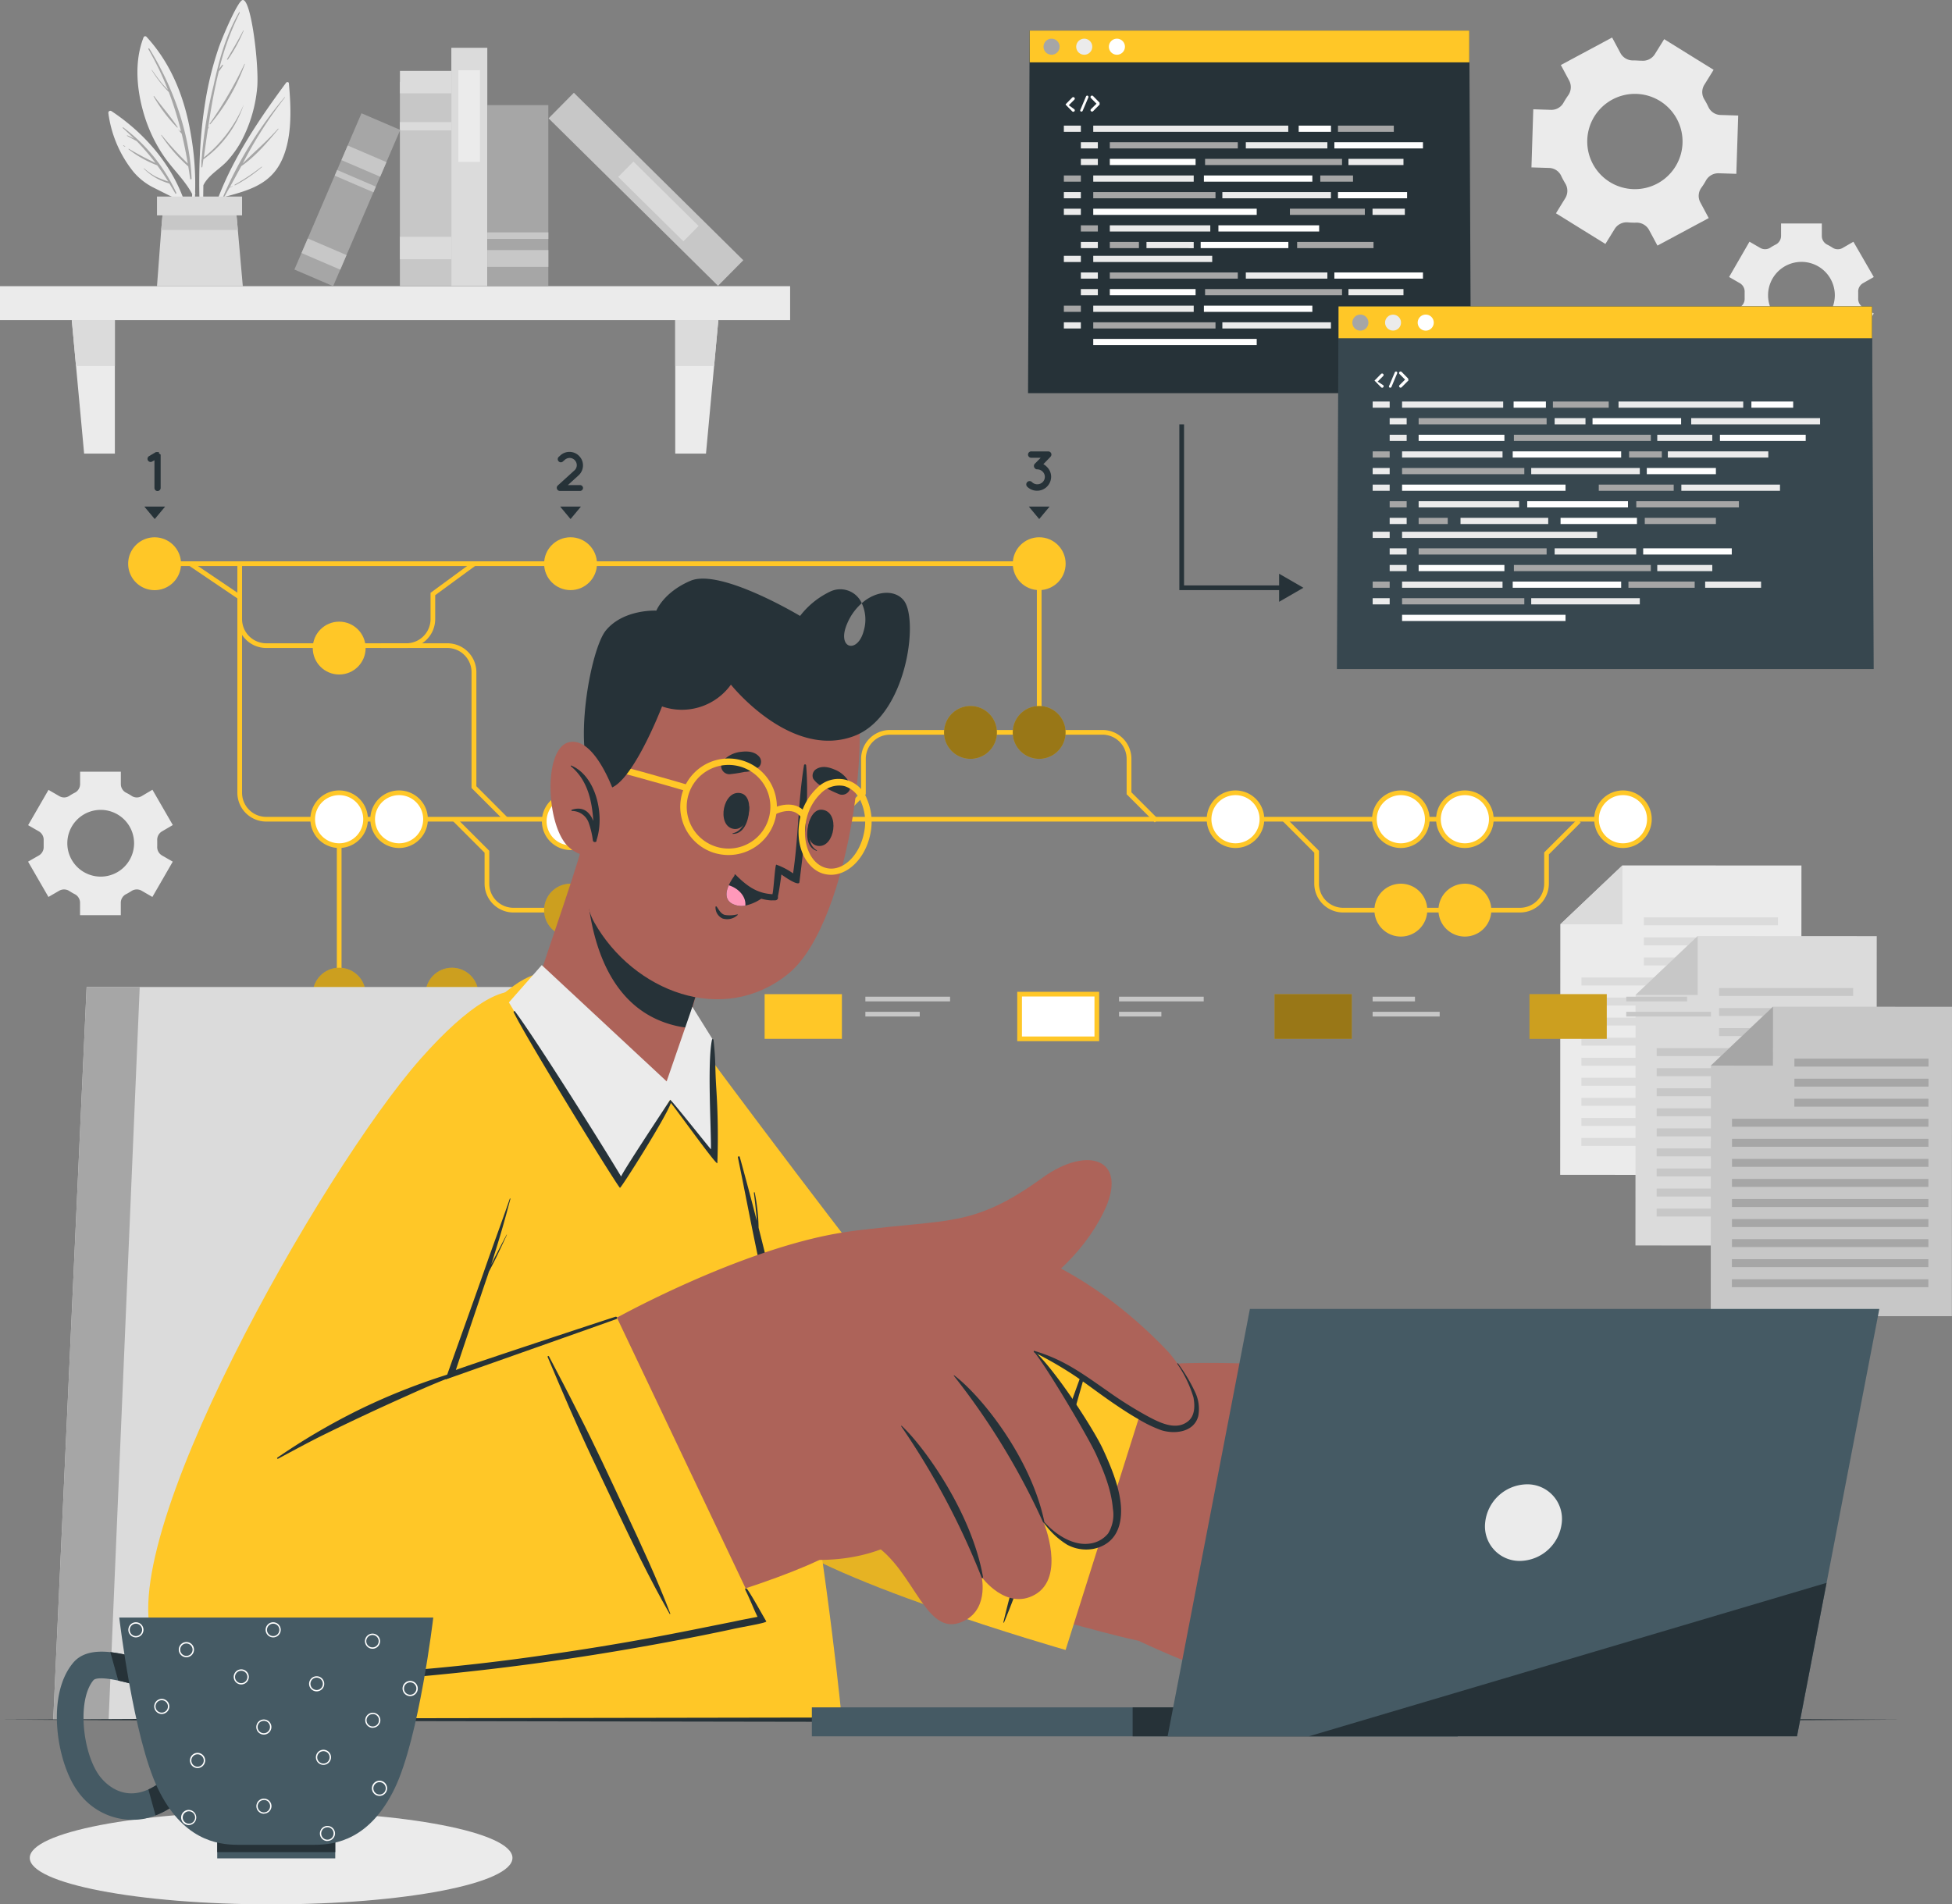
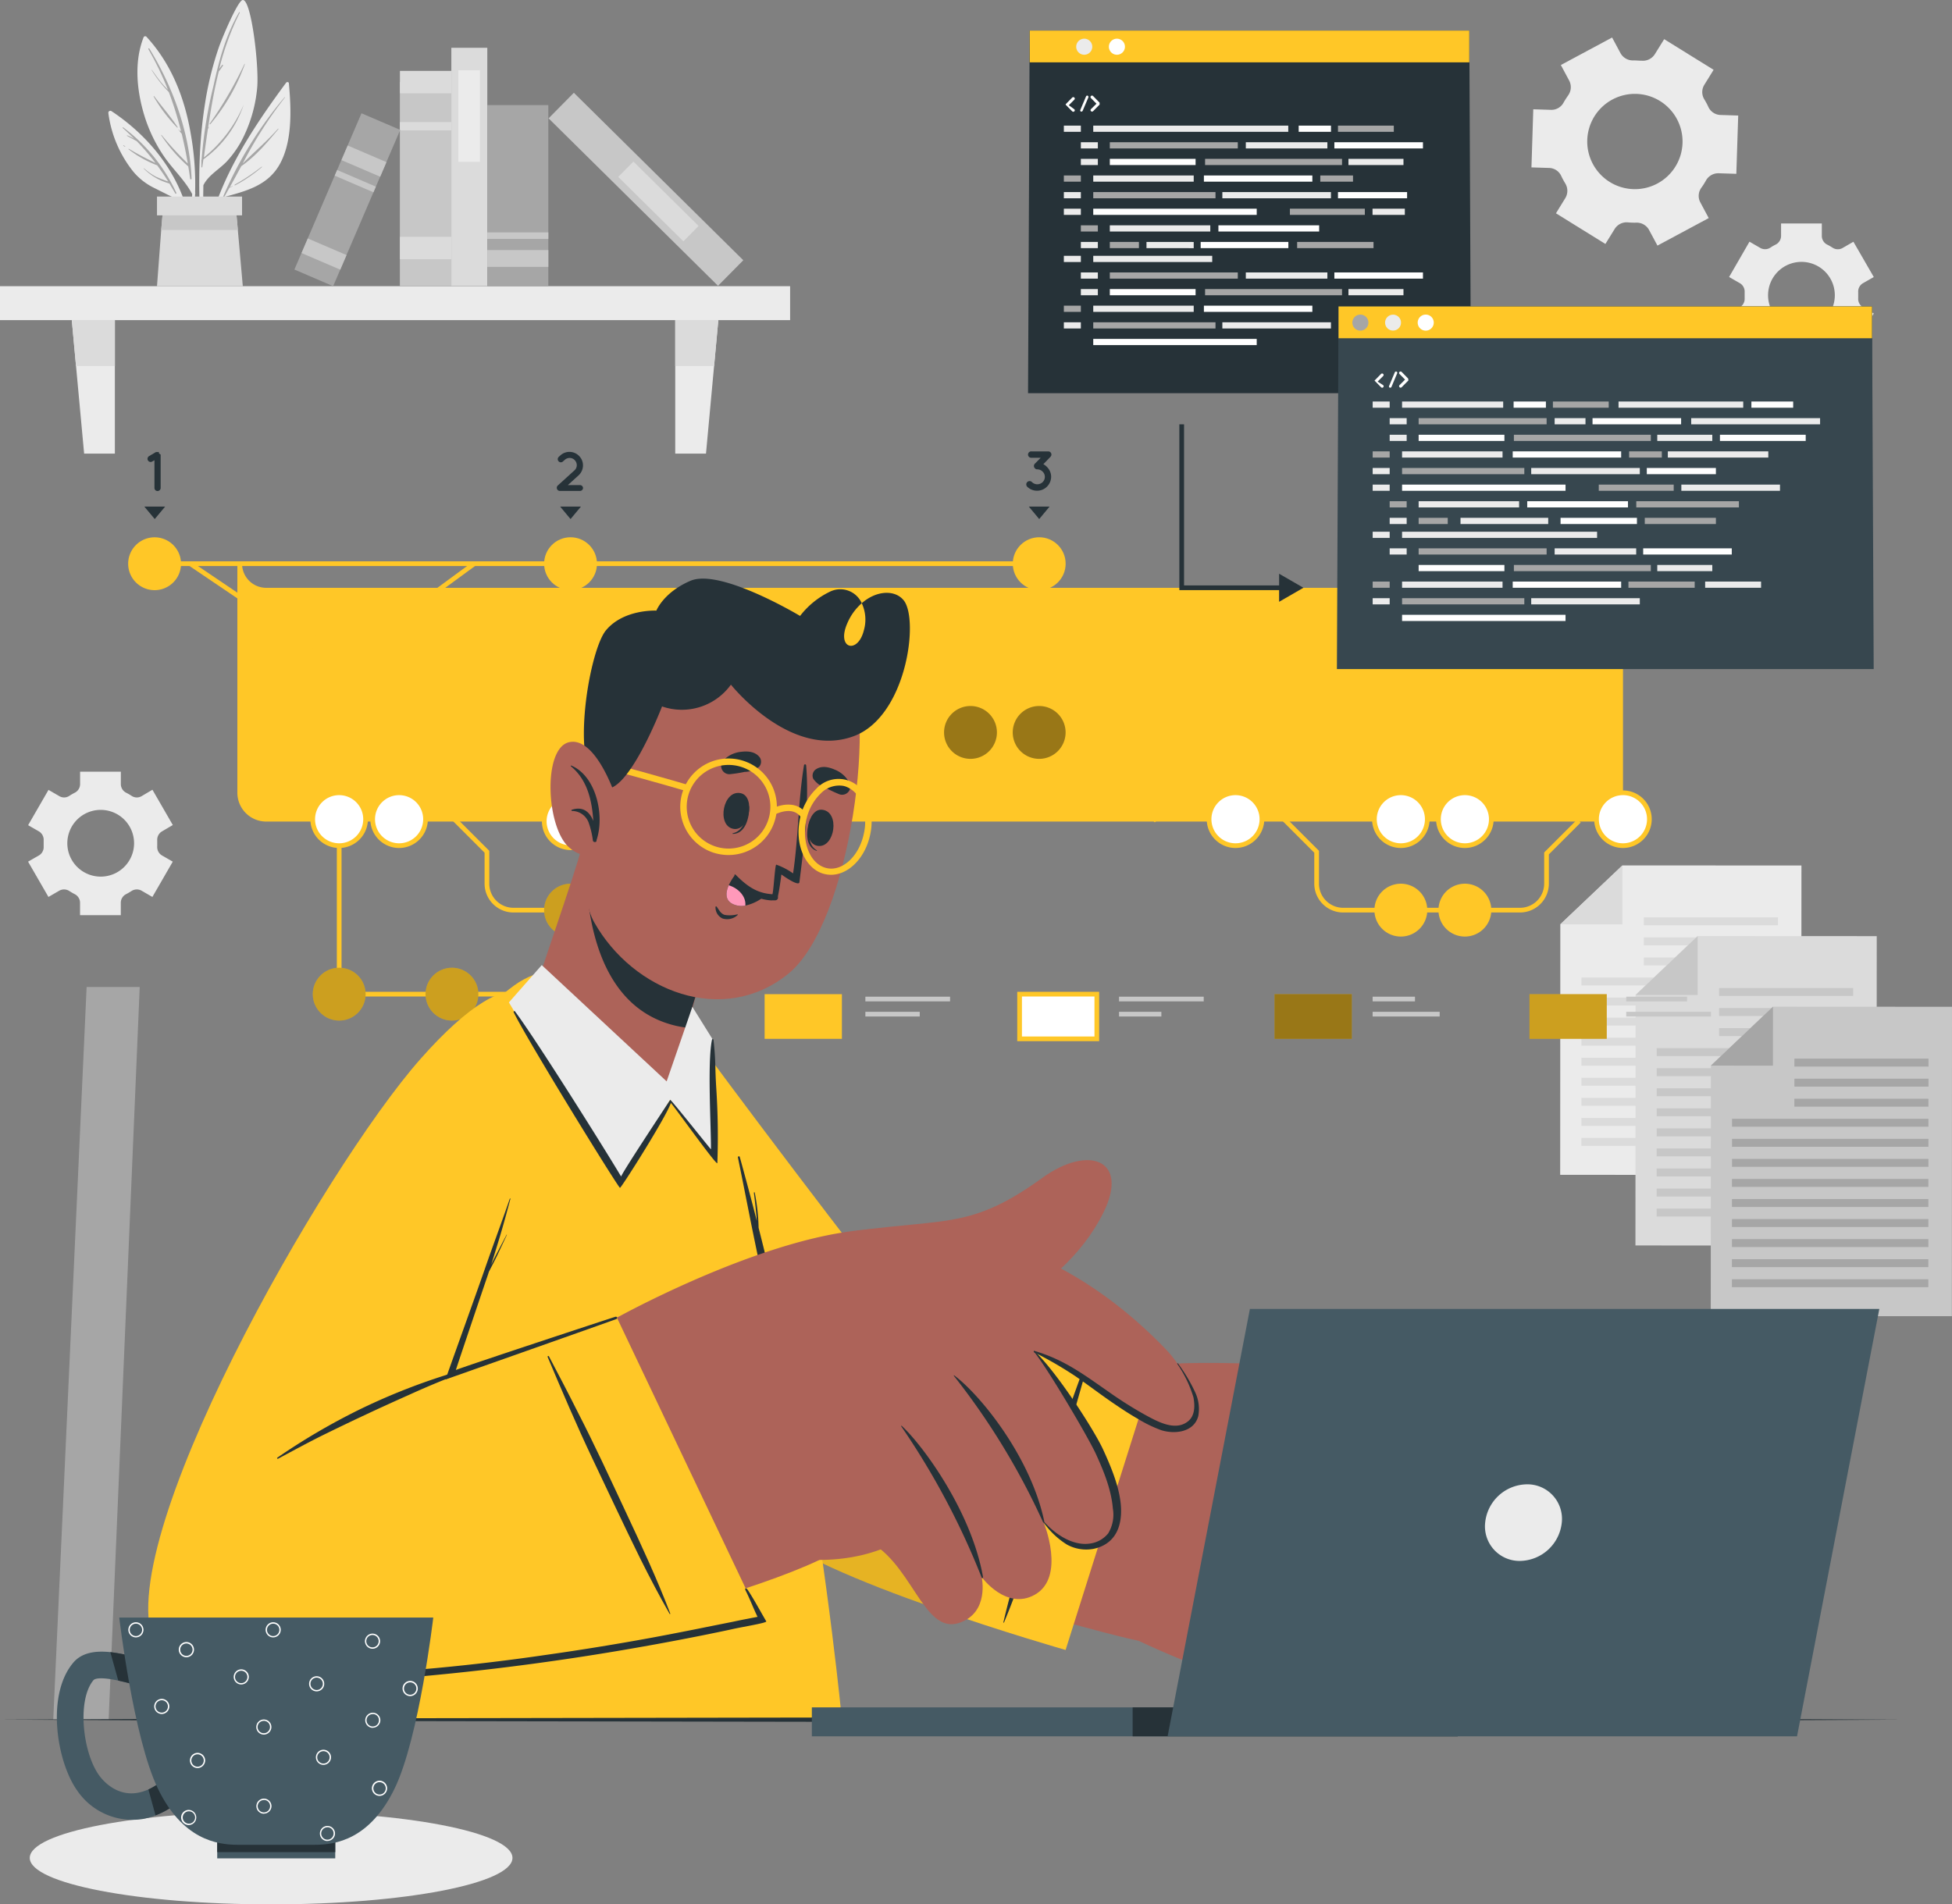
<svg xmlns="http://www.w3.org/2000/svg" xmlns:ns1="http://sodipodi.sourceforge.net/DTD/sodipodi-0.dtd" xmlns:ns2="http://www.inkscape.org/namespaces/inkscape" viewBox="0 0 415.79 405.723" version="1.1" id="svg680" ns1:docname="366e3392565cfc4bd830f0533dc4b321.svg" width="415.79" height="405.723">
  <rect x="0" y="0" width="415.79" height="405.723" fill="#808080" stroke="none" />
  <defs id="defs684" />
  <ns1:namedview id="namedview682" pagecolor="#ffffff" bordercolor="#666666" borderopacity="1.0" ns2:pageshadow="2" ns2:pageopacity="0.0" ns2:pagecheckerboard="0" />
  <g id="freepik--background-complete--inject-320" transform="translate(-47.44,-36.387)">
    <rect x="47.44" y="97.36" width="168.3" height="7.23" style="fill:#ebebeb" id="rect2" />
    <polygon points="62.73,104.58 71.91,104.58 71.91,133.03 65.36,133.03 " style="fill:#ebebeb" id="polygon4" />
    <polygon points="200.45,104.58 191.27,104.58 191.27,133.03 197.82,133.03 " style="fill:#ebebeb" id="polygon6" />
    <polygon points="71.91,114.38 63.63,114.38 62.73,104.58 71.91,104.58 " style="fill:#dbdbdb" id="polygon8" />
    <polygon points="191.27,114.38 191.27,104.58 200.45,104.58 199.55,114.38 " style="fill:#dbdbdb" id="polygon10" />
    <path d="m 108.39,54 c -7.47,10.12 -15.26,21.86 -17.16,34.54 0,0.19 0.29,0.25 0.33,0.06 a 75.68,75.68 0 0 1 3.31,-10.15 c 4.91,-1.35 9.73,-2.46 12.3,-7.34 2.57,-4.88 2.3,-11.54 1.8,-17 -0.04,-0.29 -0.43,-0.3 -0.58,-0.11 z" style="fill:#ebebeb" id="path12" />
    <path d="m 94.94,78.35 a 83.55,83.55 0 0 1 13.14,-21.27 c 0,0 0.09,0 0.06,0.06 a 89.42,89.42 0 0 0 -9,14.09 c 2.47,-2.51 5.18,-4.76 7.52,-7.42 0,-0.05 0.12,0 0.08,0.08 -2.33,2.79 -4.87,5.82 -7.9,7.89 -0.81,1.49 -1.63,3 -2.46,4.5 L 97,76 c 0,0 0.07,0 0,0.06 -0.24,0.12 -0.46,0.24 -0.7,0.34 l -1.19,2.13 c -0.02,0.12 -0.24,-0.02 -0.17,-0.18 z" style="fill:#a6a6a6" id="path14" />
    <path d="m 97.44,75.73 a 44,44 0 0 0 5.73,-3.83 c 0,0 0.12,0 0.07,0.07 a 30.42,30.42 0 0 1 -5.72,3.9 c -0.09,0.05 -0.18,-0.09 -0.08,-0.14 z" style="fill:#a6a6a6" id="path16" />
    <path d="m 90.42,88.42 a 0.14,0.14 0 0 0 0.27,0 c 0,-4.18 0,-8.37 0.07,-12.57 1.07,-2.16 3.36,-3.35 5,-5.08 a 22.28,22.28 0 0 0 3,-4.15 30,30 0 0 0 3.46,-11.52 c 0.44,-4.47 -1.26,-19.21 -3.14,-18.7 -1,0.26 -4.14,7.57 -5,10 a 69.58,69.58 0 0 0 -3,12.24 c -1.54,9.8 -1.41,19.89 -0.66,29.78 z" style="fill:#ebebeb" id="path18" />
    <path d="m 90.39,70.4 v 0 a 95,95 0 0 1 2.53,-15.75 c 1.2,-5.52 2.6,-10.72 5.45,-15.65 0,-0.09 0.18,0 0.14,0.09 a 57.72,57.72 0 0 0 -4.38,12 c 0.19,-0.3 0.42,-0.58 0.62,-0.86 0.08,-0.12 0.26,0 0.19,0.1 a 8,8 0 0 1 -0.89,1.26 v 0 c -1,3.95 -1.68,8 -2.28,12 l 0.13,-0.15 c 0,0 0.09,0 0.06,0 l -0.23,0.4 c -0.31,2 -0.59,4.08 -0.87,6.1 a 28.75,28.75 0 0 0 8.5,-11.29 c 0,0 0,0 0,0 a 23.49,23.49 0 0 1 -8.6,11.69 c -0.07,0.55 -0.15,1.09 -0.23,1.63 0,0.12 -0.19,0.09 -0.19,0 0,-0.48 0,-1 0,-1.45 a 0.11,0.11 0 0 1 0.05,-0.12 z" style="fill:#a6a6a6" id="path20" />
    <path d="M 92.1,62.75 A 85.12,85.12 0 0 0 99.52,50 c 0,0 0.11,0 0.09,0 a 41.49,41.49 0 0 1 -7.37,12.84 c -0.06,0.09 -0.19,-0.01 -0.14,-0.09 z" style="fill:#a6a6a6" id="path22" />
-     <path d="m 95.8,49 c 1.15,-2 2.37,-4 3.45,-6.1 0,-0.06 0.11,0 0.09,0 A 31.9,31.9 0 0 1 96,49.05 C 95.9,49.16 95.73,49.07 95.8,49 Z" style="fill:#a6a6a6" id="path24" />
    <path d="M 95.35,49.84 Z" style="fill:#a6a6a6" id="path26" />
    <path d="m 88.37,77.72 a 42.83,42.83 0 0 1 -1,8.23 c 0,0.3 0.08,0.59 0.13,0.9 a 39.17,39.17 0 0 0 1.5,-9.17 0.27,0.27 0 0 0 0,-0.29 v 0 A 60.94,60.94 0 0 0 88.09,65 C 86.8,57.32 83.97,50 78.62,44.2 a 0.38,0.38 0 0 0 -0.59,0.12 c -2.16,5.5 -1.41,12 0.43,17.53 a 32,32 0 0 0 4.24,8.32 c 1.84,2.55 4.18,4.73 5.67,7.55 z" style="fill:#ebebeb" id="path28" />
    <path d="m 79.25,46.73 c 5.07,8.24 8.6,18 9,27.72 0,0.18 -0.29,0.22 -0.31,0 -0.12,-0.88 -0.25,-1.74 -0.4,-2.61 v 0 A 33.13,33.13 0 0 1 81.78,65.2 c 0,0 0,-0.1 0.07,-0.06 a 70.16,70.16 0 0 0 5.59,6.09 Q 86.9,68 86.14,64.87 C 86,64.72 85.87,64.56 85.74,64.4 85.61,64.24 85.8,64.15 85.89,64.25 l 0.12,0.14 A 74.1,74.1 0 0 0 83.4,56 a 26.09,26.09 0 0 1 -3.68,-4.73 0.035,0 -180 0 0 0.07,0 c 0.76,1.06 1.49,2.13 2.35,3.11 0.34,0.39 0.71,0.76 1.07,1.14 a 65.25,65.25 0 0 0 -4.16,-8.65 0.122,0.122 0 0 1 0.2,-0.14 z" style="fill:#a6a6a6" id="path30" />
    <path d="m 80.28,56.89 c 1.64,2.21 3.5,4.31 5,6.59 0,0.07 0,0.13 -0.11,0.08 a 33.16,33.16 0 0 1 -5,-6.61 c -0.05,-0.07 0.06,-0.13 0.11,-0.06 z" style="fill:#a6a6a6" id="path32" />
    <path d="m 85.54,64 0.07,0.07 c 0,0 0,0.13 -0.08,0.08 l -0.07,-0.07 c 0,0 0.03,-0.14 0.08,-0.08 z" style="fill:#a6a6a6" id="path34" />
    <path d="m 70.52,60.48 a 25.23,25.23 0 0 0 5.35,12.52 13.51,13.51 0 0 0 4.34,3.39 c 1.88,0.93 3.85,2 5.8,2.76 a 38.56,38.56 0 0 1 2,7.29 C 88.07,86.23 88.13,86.01 88.2,85.8 87,75.11 80.06,65.94 71.18,60.06 a 0.43,0.43 0 0 0 -0.66,0.42 z" style="fill:#ebebeb" id="path36" />
    <path d="m 73.58,63.65 c -0.06,-0.06 0,-0.17 0.1,-0.12 A 36.44,36.44 0 0 1 85,77.47 c 0.06,0.15 -0.14,0.28 -0.22,0.13 -0.42,-0.72 -0.84,-1.43 -1.26,-2.12 v 0 a 12.2,12.2 0 0 1 -5.45,-3.17 c 0,0 0,-0.09 0.06,-0.06 a 12.2,12.2 0 0 0 2.56,1.8 27.1,27.1 0 0 0 2.58,1 c -0.75,-1.19 -1.53,-2.33 -2.35,-3.44 a 23.54,23.54 0 0 1 -6.09,-3.42 0.06,0.06 0 0 1 0.06,-0.1 60.31,60.31 0 0 0 5.66,3 51.45,51.45 0 0 0 -4,-4.65 c -0.69,-0.37 -1.39,-0.73 -2.06,-1.12 0,0 0,-0.13 0,-0.11 a 7.41,7.41 0 0 1 1.57,0.78 c -0.77,-0.76 -1.59,-1.56 -2.48,-2.34 z" style="fill:#a6a6a6" id="path38" />
    <path d="m 73.77,67.35 a 2.22,2.22 0 0 1 0.35,0.25 c 0,0 0,0.07 -0.05,0.05 a 2.43,2.43 0 0 1 -0.35,-0.2 c -0.07,-0.04 -0.01,-0.14 0.05,-0.1 z" style="fill:#a6a6a6" id="path40" />
    <polygon points="81.78,85.37 82.12,81.47 97.75,81.47 98.1,85.37 99.16,97.36 80.88,97.36 " style="fill:#dbdbdb" id="polygon42" />
    <polygon points="82.12,81.47 97.75,81.47 98.1,85.37 81.78,85.37 " style="fill:#c7c7c7" id="polygon44" />
    <rect x="80.88" y="78.26" width="18.12" height="4.01" style="fill:#dbdbdb" id="rect46" />
    <rect x="116.35" y="70.1" width="43.51" height="10.96" transform="rotate(90,138.105,75.575)" style="fill:#c7c7c7" id="rect48" />
    <rect x="135.71" y="48.4" width="4.78" height="10.96" transform="rotate(90,138.105,53.885)" style="fill:#dbdbdb" id="rect50" />
    <rect x="137.22" y="57.81" width="1.77" height="10.96" transform="rotate(90,138.105,63.285)" style="fill:#dbdbdb" id="rect52" />
    <rect x="135.71" y="83.75" width="4.78" height="10.96" transform="rotate(90,138.105,89.235)" style="fill:#dbdbdb" id="rect54" />
    <rect x="122.03" y="68.12" width="50.75" height="7.66" transform="rotate(90,147.41,71.95)" style="fill:#dbdbdb" id="rect56" />
    <rect x="137.62" y="58.81" width="19.52" height="4.6" transform="rotate(90,147.375,61.105)" style="fill:#ebebeb" id="rect58" />
    <rect x="159.67" y="72.88" width="50.75" height="7.66" transform="rotate(44.67,185.032,76.693)" style="fill:#c7c7c7" id="rect60" />
    <rect x="177.94" y="77" width="19.52" height="4.6" transform="rotate(44.67,187.69,79.285)" style="fill:#dbdbdb" id="rect62" />
    <rect x="138.46" y="71.56" width="38.55" height="13" transform="rotate(90,157.74,78.06)" style="fill:#a6a6a6" id="rect64" />
    <rect x="155.94" y="84.95" width="3.59" height="13" transform="rotate(90,157.735,91.455)" style="fill:#c7c7c7" id="rect66" />
    <rect x="157.04" y="80.1" width="1.39" height="13" transform="rotate(90,157.74,86.6)" style="fill:#c7c7c7" id="rect68" />
    <rect x="103.3" y="74.45" width="36.23" height="8.98" transform="rotate(113.23,121.419,78.94)" style="fill:#a6a6a6" id="rect70" />
    <rect x="114.77" y="86.01" width="3.38" height="8.98" transform="rotate(113.23,116.457,90.507)" style="fill:#c7c7c7" id="rect72" />
    <rect x="123.27" y="66.21" width="3.38" height="8.98" transform="rotate(113.23,124.958,70.708)" style="fill:#c7c7c7" id="rect74" />
    <rect x="122.46" y="70.49" width="1.31" height="8.98" transform="rotate(113.23,123.117,74.981)" style="fill:#c7c7c7" id="rect76" />
    <polygon points="431.16,220.78 393.03,220.76 379.8,233.31 379.77,286.68 431.13,286.71 " style="fill:#ebebeb" id="polygon78" />
    <polygon points="393.02,233.32 393.03,220.76 379.8,233.31 " style="fill:#dbdbdb" id="polygon80" />
    <rect x="397.59" y="231.83" width="28.56" height="1.69" style="fill:#dbdbdb" id="rect82" />
    <rect x="397.59" y="236.1" width="28.56" height="1.69" style="fill:#dbdbdb" id="rect84" />
    <rect x="397.59" y="240.38" width="28.56" height="1.69" style="fill:#dbdbdb" id="rect86" />
    <rect x="384.3" y="244.65" width="41.84" height="1.69" style="fill:#dbdbdb" id="rect88" />
    <rect x="384.3" y="248.92" width="41.84" height="1.69" style="fill:#dbdbdb" id="rect90" />
    <rect x="384.3" y="253.19" width="41.84" height="1.69" style="fill:#dbdbdb" id="rect92" />
    <rect x="384.29" y="257.47" width="41.84" height="1.69" style="fill:#dbdbdb" id="rect94" />
    <rect x="384.29" y="261.74" width="41.84" height="1.69" style="fill:#dbdbdb" id="rect96" />
    <rect x="384.29" y="266.01" width="41.84" height="1.69" style="fill:#dbdbdb" id="rect98" />
    <rect x="384.29" y="270.29" width="41.84" height="1.69" style="fill:#dbdbdb" id="rect100" />
    <rect x="384.29" y="274.56" width="41.84" height="1.69" style="fill:#dbdbdb" id="rect102" />
    <rect x="384.28" y="278.83" width="41.84" height="1.69" style="fill:#dbdbdb" id="rect104" />
    <polygon points="447.2,235.83 409.06,235.81 395.83,248.36 395.8,301.73 447.16,301.76 " style="fill:#dbdbdb" id="polygon106" />
    <polygon points="409.06,248.37 409.06,235.81 395.83,248.36 " style="fill:#c7c7c7" id="polygon108" />
    <rect x="413.62" y="246.88" width="28.56" height="1.69" style="fill:#c7c7c7" id="rect110" />
    <rect x="413.62" y="251.15" width="28.56" height="1.69" style="fill:#c7c7c7" id="rect112" />
    <rect x="413.62" y="255.43" width="28.56" height="1.69" style="fill:#c7c7c7" id="rect114" />
    <rect x="400.33" y="259.69" width="41.84" height="1.69" style="fill:#c7c7c7" id="rect116" />
    <rect x="400.33" y="263.97" width="41.84" height="1.69" style="fill:#c7c7c7" id="rect118" />
    <rect x="400.33" y="268.24" width="41.84" height="1.69" style="fill:#c7c7c7" id="rect120" />
    <rect x="400.33" y="272.51" width="41.84" height="1.69" style="fill:#c7c7c7" id="rect122" />
    <rect x="400.33" y="276.79" width="41.84" height="1.69" style="fill:#c7c7c7" id="rect124" />
    <rect x="400.32" y="281.06" width="41.84" height="1.69" style="fill:#c7c7c7" id="rect126" />
    <rect x="400.32" y="285.33" width="41.84" height="1.69" style="fill:#c7c7c7" id="rect128" />
    <rect x="400.32" y="289.61" width="41.84" height="1.69" style="fill:#c7c7c7" id="rect130" />
    <rect x="400.32" y="293.88" width="41.84" height="1.69" style="fill:#c7c7c7" id="rect132" />
    <polygon points="463.23,250.88 425.1,250.86 411.87,263.41 411.84,316.78 463.2,316.8 " style="fill:#c7c7c7" id="polygon134" />
    <polygon points="425.09,263.42 425.1,250.86 411.87,263.41 " style="fill:#a6a6a6" id="polygon136" />
    <rect x="429.66" y="261.93" width="28.56" height="1.69" style="fill:#a6a6a6" id="rect138" />
    <rect x="429.66" y="266.2" width="28.56" height="1.69" style="fill:#a6a6a6" id="rect140" />
    <rect x="429.65" y="270.47" width="28.56" height="1.69" style="fill:#a6a6a6" id="rect142" />
    <rect x="416.37" y="274.74" width="41.84" height="1.69" style="fill:#a6a6a6" id="rect144" />
    <rect x="416.37" y="279.02" width="41.84" height="1.69" style="fill:#a6a6a6" id="rect146" />
    <rect x="416.37" y="283.29" width="41.84" height="1.69" style="fill:#a6a6a6" id="rect148" />
    <rect x="416.36" y="287.56" width="41.84" height="1.69" style="fill:#a6a6a6" id="rect150" />
    <rect x="416.36" y="291.84" width="41.84" height="1.69" style="fill:#a6a6a6" id="rect152" />
    <rect x="416.36" y="296.11" width="41.84" height="1.69" style="fill:#a6a6a6" id="rect154" />
    <rect x="416.36" y="300.38" width="41.84" height="1.69" style="fill:#a6a6a6" id="rect156" />
    <rect x="416.35" y="304.65" width="41.84" height="1.69" style="fill:#a6a6a6" id="rect158" />
    <rect x="416.35" y="308.93" width="41.84" height="1.69" style="fill:#a6a6a6" id="rect160" />
    <path d="m 412.45,51.26 -10.53,-6.53 -2,3.22 a 3,3 0 0 1 -2.77,1.37 c -0.61,0 -1.23,-0.07 -1.85,-0.06 a 3,3 0 0 1 -2.68,-1.54 l -1.79,-3.34 -10.92,5.86 1.79,3.34 a 3,3 0 0 1 -0.2,3.08 c -0.35,0.51 -0.68,1 -1,1.57 a 2.94,2.94 0 0 1 -2.67,1.56 l -3.79,-0.12 -0.39,12.38 3.81,0.12 a 2.92,2.92 0 0 1 2.54,1.72 c 0.13,0.28 0.27,0.55 0.42,0.82 0.15,0.27 0.29,0.53 0.45,0.79 a 3,3 0 0 1 0,3.08 l -2,3.25 10.53,6.53 2,-3.23 a 3,3 0 0 1 2.78,-1.37 14.14,14.14 0 0 0 1.84,0.06 3,3 0 0 1 2.67,1.54 l 1.8,3.35 10.92,-5.86 -1.79,-3.35 a 2.93,2.93 0 0 1 0.19,-3.07 15.09,15.09 0 0 0 1,-1.57 3,3 0 0 1 2.68,-1.56 l 3.8,0.12 0.4,-12.42 -3.8,-0.12 a 2.94,2.94 0 0 1 -2.56,-1.72 c -0.13,-0.27 -0.26,-0.55 -0.41,-0.82 -0.15,-0.27 -0.29,-0.53 -0.45,-0.79 a 2.94,2.94 0 0 1 0,-3.09 z m -7.82,10.48 a 10.15,10.15 0 1 1 -13.74,-4.15 10.15,10.15 0 0 1 13.74,4.15 z" style="fill:#ebebeb" id="path162" />
    <path d="m 84.25,212.16 -4.34,-7.52 -2.3,1.36 a 2,2 0 0 1 -2.16,-0.07 11.42,11.42 0 0 0 -1.13,-0.65 2.06,2.06 0 0 1 -1.14,-1.83 v -2.66 H 64.5 v 2.66 a 2.06,2.06 0 0 1 -1.14,1.83 11.42,11.42 0 0 0 -1.13,0.65 2,2 0 0 1 -2.16,0.07 l -2.3,-1.33 -4.34,7.52 2.31,1.33 a 2.08,2.08 0 0 1 1,1.92 c 0,0.21 0,0.43 0,0.64 0,0.21 0,0.43 0,0.64 a 2.06,2.06 0 0 1 -1,1.91 l -2.32,1.33 4.34,7.52 2.3,-1.33 a 2.07,2.07 0 0 1 2.17,0.08 c 0.36,0.23 0.73,0.45 1.12,0.65 a 2.06,2.06 0 0 1 1.14,1.83 v 2.66 h 8.68 v -2.66 a 2.06,2.06 0 0 1 1.14,-1.83 c 0.39,-0.2 0.76,-0.42 1.12,-0.65 a 2.07,2.07 0 0 1 2.17,-0.08 l 2.3,1.33 4.34,-7.52 -2.31,-1.33 a 2.06,2.06 0 0 1 -1,-1.91 c 0,-0.21 0,-0.42 0,-0.64 0,-0.22 0,-0.43 0,-0.64 a 2.08,2.08 0 0 1 1,-1.92 z M 76,216.05 a 7.11,7.11 0 1 1 -7.11,-7.12 7.11,7.11 0 0 1 7.11,7.12 z" style="fill:#ebebeb" id="path164" />
    <path d="m 446.57,95.41 -4.34,-7.52 -2.3,1.33 a 2.07,2.07 0 0 1 -2.16,-0.07 9.73,9.73 0 0 0 -1.13,-0.65 2.08,2.08 0 0 1 -1.14,-1.84 V 84 h -8.68 v 2.65 a 2.08,2.08 0 0 1 -1.14,1.84 9.73,9.73 0 0 0 -1.13,0.65 2.07,2.07 0 0 1 -2.16,0.07 l -2.3,-1.33 -4.34,7.52 2.31,1.33 a 2.07,2.07 0 0 1 1,1.92 c 0,0.21 0,0.42 0,0.64 0,0.22 0,0.42 0,0.63 a 2.06,2.06 0 0 1 -1,1.91 l -2.32,1.34 4.34,7.52 2.3,-1.33 a 2.07,2.07 0 0 1 2.17,0.08 11.19,11.19 0 0 0 1.12,0.64 2.08,2.08 0 0 1 1.14,1.84 v 2.66 h 8.68 v -2.66 a 2.08,2.08 0 0 1 1.14,-1.84 11.19,11.19 0 0 0 1.12,-0.64 2.07,2.07 0 0 1 2.17,-0.08 l 2.3,1.33 4.34,-7.52 -2.31,-1.33 a 2.06,2.06 0 0 1 -1,-1.91 c 0,-0.21 0,-0.43 0,-0.64 0,-0.21 0,-0.43 0,-0.64 a 2.06,2.06 0 0 1 1,-1.92 z m -8.3,3.89 a 7.11,7.11 0 1 1 -7.11,-7.12 7.1,7.1 0 0 1 7.11,7.12 z" style="fill:#ebebeb" id="path166" />
  </g>
  <g id="freepik--Shadow--inject-320" transform="translate(-47.44,-36.387)">
    <ellipse cx="105.19" cy="432.21" rx="51.41" ry="9.9" style="fill:#ebebeb" id="ellipse169" />
  </g>
  <g id="freepik--Screens--inject-320" transform="translate(-47.44,-36.387)">
    <polygon points="119.19,210.92 120.19,210.92 120.19,247.69 183.55,247.69 183.55,248.69 119.19,248.69 " style="fill:#ffc727" id="polygon172" />
    <polygon points="268.3,156.98 80.4,156.98 80.4,155.98 269.3,155.98 269.3,192.43 268.3,192.43 " style="fill:#ffc727" id="polygon174" />
-     <path d="M 393.15,211.42 H 104.09 A 6.15,6.15 0 0 1 98,205.28 v -48.8 h 1 v 48.8 a 5.14,5.14 0 0 0 5.14,5.14 h 289.01 z" style="fill:#ffc727" id="path176" />
+     <path d="M 393.15,211.42 H 104.09 A 6.15,6.15 0 0 1 98,205.28 v -48.8 h 1 a 5.14,5.14 0 0 0 5.14,5.14 h 289.01 z" style="fill:#ffc727" id="path176" />
    <path d="M 133.94,174.44 H 104.11 A 6.16,6.16 0 0 1 98,168.28 v -4.41 l -10.35,-7 0.56,-0.83 10.79,7.29 v 4.95 a 5.16,5.16 0 0 0 5.16,5.16 h 29.83 a 5.16,5.16 0 0 0 5.16,-5.16 v -5.59 l 9,-6.61 0.59,0.81 -8.6,6.3 v 5.09 a 6.16,6.16 0 0 1 -6.2,6.16 z" style="fill:#ffc727" id="path178" />
    <path d="m 154.88,211.27 -7,-7 v -24.68 a 5.16,5.16 0 0 0 -5.15,-5.15 H 128.6 v -1 h 14.16 a 6.16,6.16 0 0 1 6.15,6.15 v 24.3 l 6.67,6.68 z" style="fill:#ffc727" id="path180" />
    <path d="m 293.42,211.6 -6,-6 v -7.54 a 5.15,5.15 0 0 0 -5.14,-5.15 H 237 a 5.15,5.15 0 0 0 -5.14,5.15 v 7.54 l -5.65,5.65 -0.71,-0.7 5.36,-5.36 v -7.13 a 6.16,6.16 0 0 1 6.14,-6.15 h 45.3 a 6.15,6.15 0 0 1 6.14,6.15 v 7.13 l 5.69,5.69 z" style="fill:#ffc727" id="path182" />
    <path d="M 194.48,230.79 H 156.8 a 6.15,6.15 0 0 1 -6.14,-6.14 v -6.59 l -6.79,-6.79 0.71,-0.7 7.08,7.08 v 7 a 5.14,5.14 0 0 0 5.14,5.14 h 37.68 a 5.15,5.15 0 0 0 5.15,-5.14 V 218 l 7.08,-7.08 0.7,0.7 -6.78,6.79 v 6.26 a 6.16,6.16 0 0 1 -6.15,6.12 z" style="fill:#ffc727" id="path184" />
    <path d="m 371.22,230.79 h -37.69 a 6.15,6.15 0 0 1 -6.14,-6.14 v -6.59 l -6.79,-6.79 0.71,-0.7 7.08,7.08 v 7 a 5.15,5.15 0 0 0 5.14,5.14 h 37.69 a 5.15,5.15 0 0 0 5.14,-5.14 V 218 l 7.08,-7.08 0.71,0.7 -6.79,6.79 v 6.26 a 6.15,6.15 0 0 1 -6.14,6.12 z" style="fill:#ffc727" id="path186" />
    <path d="m 86,156.48 a 5.63,5.63 0 1 1 -5.63,-5.62 5.63,5.63 0 0 1 5.63,5.62 z" style="fill:#ffc727" id="path188" />
    <circle cx="168.97" cy="156.48" r="5.63" style="fill:#ffc727" id="circle190" />
    <circle cx="168.97" cy="211.36" r="5.63" style="fill:#ffffff" id="circle192" />
    <path d="m 169,217.49 a 6.13,6.13 0 1 1 6.13,-6.13 6.14,6.14 0 0 1 -6.13,6.13 z m 0,-11.26 a 5.13,5.13 0 1 0 5.13,5.13 5.13,5.13 0 0 0 -5.13,-5.13 z" style="fill:#ffc727" id="path194" />
    <path d="m 222.8,211.36 a 5.63,5.63 0 1 1 -5.63,-5.63 5.63,5.63 0 0 1 5.63,5.63 z" style="fill:#ffffff" id="path196" />
    <path d="m 217.17,217.49 a 6.13,6.13 0 1 1 6.13,-6.13 6.14,6.14 0 0 1 -6.13,6.13 z m 0,-11.26 a 5.13,5.13 0 1 0 5.13,5.13 5.13,5.13 0 0 0 -5.13,-5.13 z" style="fill:#ffc727" id="path198" />
    <path d="m 174.6,230.29 a 5.63,5.63 0 1 1 -5.63,-5.63 5.63,5.63 0 0 1 5.63,5.63 z" style="fill:#ffc727" id="path200" />
    <path d="m 174.6,230.29 a 5.63,5.63 0 1 1 -5.63,-5.63 5.63,5.63 0 0 1 5.63,5.63 z" style="opacity:0.2" id="path202" />
    <path d="m 188.3,230.29 a 5.63,5.63 0 1 1 -5.63,-5.63 5.63,5.63 0 0 1 5.63,5.63 z" style="fill:#ffc727" id="path204" />
    <path d="m 188.3,230.29 a 5.63,5.63 0 1 1 -5.63,-5.63 5.63,5.63 0 0 1 5.63,5.63 z" style="opacity:0.2" id="path206" />
    <path d="m 351.46,230.29 a 5.63,5.63 0 1 1 -5.63,-5.63 5.63,5.63 0 0 1 5.63,5.63 z" style="fill:#ffc727" id="path208" />
    <path d="m 365.1,230.29 a 5.63,5.63 0 1 1 -5.63,-5.63 5.63,5.63 0 0 1 5.63,5.63 z" style="fill:#ffc727" id="path210" />
    <circle cx="268.8" cy="156.48" r="5.63" style="fill:#ffc727" id="circle212" />
    <circle cx="119.69" cy="174.46" r="5.63" style="fill:#ffc727" id="circle214" />
    <circle cx="119.69" cy="210.92" r="5.63" style="fill:#ffffff" id="circle216" />
    <path d="m 119.69,217.05 a 6.13,6.13 0 1 1 6.12,-6.13 6.14,6.14 0 0 1 -6.12,6.13 z m 0,-11.26 a 5.13,5.13 0 1 0 5.12,5.13 5.13,5.13 0 0 0 -5.12,-5.13 z" style="fill:#ffc727" id="path218" />
    <circle cx="119.69" cy="248.19" r="5.63" style="fill:#ffc727" id="circle220" />
    <circle cx="119.69" cy="248.19" r="5.63" style="opacity:0.2" id="circle222" />
    <circle cx="143.71" cy="248.19" r="5.63" style="fill:#ffc727" id="circle224" />
    <circle cx="143.71" cy="248.19" r="5.63" style="opacity:0.2" id="circle226" />
    <circle cx="182.67" cy="248.19" r="5.63" style="fill:#ffc727" id="circle228" />
    <circle cx="182.67" cy="248.19" r="5.63" style="opacity:0.2" id="circle230" />
    <path d="m 138.08,210.92 a 5.63,5.63 0 1 1 -5.63,-5.63 5.63,5.63 0 0 1 5.63,5.63 z" style="fill:#ffffff" id="path232" />
    <path d="m 132.45,217.05 a 6.13,6.13 0 1 1 6.13,-6.13 6.14,6.14 0 0 1 -6.13,6.13 z m 0,-11.26 a 5.13,5.13 0 1 0 5.13,5.13 5.13,5.13 0 0 0 -5.13,-5.13 z" style="fill:#ffc727" id="path234" />
    <path d="m 259.79,192.43 a 5.63,5.63 0 1 1 -5.63,-5.63 5.63,5.63 0 0 1 5.63,5.63 z" style="fill:#ffc727" id="path236" />
    <path d="m 259.79,192.43 a 5.63,5.63 0 1 1 -5.63,-5.63 5.63,5.63 0 0 1 5.63,5.63 z" style="opacity:0.4" id="path238" />
    <circle cx="310.61" cy="210.92" r="5.63" style="fill:#ffffff" id="circle240" />
    <path d="m 310.61,217.05 a 6.13,6.13 0 1 1 6.13,-6.13 6.14,6.14 0 0 1 -6.13,6.13 z m 0,-11.26 a 5.13,5.13 0 1 0 5.13,5.13 5.13,5.13 0 0 0 -5.13,-5.13 z" style="fill:#ffc727" id="path242" />
    <circle cx="345.83" cy="210.92" r="5.63" style="fill:#ffffff" id="circle244" />
    <path d="m 345.83,217.05 a 6.13,6.13 0 1 1 6.13,-6.13 6.14,6.14 0 0 1 -6.13,6.13 z m 0,-11.26 a 5.13,5.13 0 1 0 5.13,5.13 5.13,5.13 0 0 0 -5.13,-5.13 z" style="fill:#ffc727" id="path246" />
    <circle cx="359.47" cy="210.92" r="5.63" style="fill:#ffffff" id="circle248" />
    <path d="m 359.47,217.05 a 6.13,6.13 0 1 1 6.13,-6.13 6.14,6.14 0 0 1 -6.13,6.13 z m 0,-11.26 a 5.13,5.13 0 1 0 5.13,5.13 5.13,5.13 0 0 0 -5.13,-5.13 z" style="fill:#ffc727" id="path250" />
    <circle cx="393.15" cy="210.92" r="5.63" style="fill:#ffffff" id="circle252" />
    <path d="m 393.15,217.05 a 6.13,6.13 0 1 1 6.12,-6.13 6.14,6.14 0 0 1 -6.12,6.13 z m 0,-11.26 a 5.13,5.13 0 1 0 5.12,5.13 5.13,5.13 0 0 0 -5.12,-5.13 z" style="fill:#ffc727" id="path254" />
    <path d="m 274.42,192.43 a 5.63,5.63 0 1 1 -5.62,-5.63 5.63,5.63 0 0 1 5.62,5.63 z" style="fill:#ffc727" id="path256" />
    <path d="m 274.42,192.43 a 5.63,5.63 0 1 1 -5.62,-5.63 5.63,5.63 0 0 1 5.62,5.63 z" style="opacity:0.4" id="path258" />
    <path d="m 81.66,133.24 v 7.08 A 0.67,0.67 0 0 1 81,141 0.65,0.65 0 0 1 80.34,140.34 v -5.9 l -0.48,0.27 a 0.63,0.63 0 0 1 -0.33,0.1 0.67,0.67 0 0 1 -0.35,-1.24 l 1.47,-0.87 v 0 c 0,0 0,0 0.06,0 h 0.07 0.32 c 0,0 0,0 0.07,0 h 0.05 c 0,0 0,0 0.07,0 v 0 0 0 0 c 0,0 0,0 0,0 a 0.14,0.14 0 0 1 0,0.06 c 0,0 0,0.05 0,0.06 a 0.35,0.35 0 0 0 0,0.06 0.13,0.13 0 0 0 0,0.09 z" style="fill:#263238" id="path260" />
    <path d="m 171.63,140.32 a 0.65,0.65 0 0 1 -0.66,0.66 h -4.27 a 0.67,0.67 0 0 1 -0.46,-1.15 l 3.55,-3.22 a 1.5,1.5 0 0 0 0.51,-1.15 1.58,1.58 0 0 0 -0.4,-1 1.51,1.51 0 0 0 -1.15,-0.51 1.54,1.54 0 0 0 -1,0.4 l -0.38,0.33 a 0.64,0.64 0 0 1 -0.93,0 0.66,0.66 0 0 1 0,-0.94 l 0.37,-0.34 a 2.87,2.87 0 0 1 4.06,0.21 2.81,2.81 0 0 1 0.75,1.93 2.89,2.89 0 0 1 -0.95,2.13 l -2.27,2.06 h 2.6 a 0.66,0.66 0 0 1 0.63,0.59 z" style="fill:#263238" id="path262" />
    <path d="m 270.46,135.88 a 2.93,2.93 0 0 1 0.88,2.1 3,3 0 0 1 -5.09,2.11 0.707,0.707 0 0 1 1,-1 1.6,1.6 0 0 0 1.14,0.47 1.64,1.64 0 0 0 1.15,-0.47 1.57,1.57 0 0 0 0.46,-1.09 1.54,1.54 0 0 0 -0.48,-1.14 1.61,1.61 0 0 0 -1.14,-0.48 0.58,0.58 0 0 1 -0.49,-0.22 v 0 a 0.68,0.68 0 0 1 0,-1 l 1.23,-1.25 h -1.94 a 0.68,0.68 0 1 1 0,-1.35 h 3.53 a 0.67,0.67 0 0 1 0.69,0.67 0.66,0.66 0 0 1 -0.09,0.32 0.66,0.66 0 0 1 -0.12,0.17 l -1.51,1.56 a 2.9,2.9 0 0 1 0.78,0.6 z" style="fill:#263238" id="path264" />
    <polygon points="80.4,146.97 78.18,144.31 82.62,144.31 " style="fill:#263238" id="polygon266" />
    <polygon points="168.97,146.97 166.75,144.31 171.19,144.31 " style="fill:#263238" id="polygon268" />
    <polygon points="268.8,146.97 266.58,144.31 271.01,144.31 " style="fill:#263238" id="polygon270" />
    <rect x="210.31" y="248.19" width="16.46" height="9.52" style="fill:#ffc727" id="rect272" />
    <rect x="264.62" y="248.19" width="16.46" height="9.52" style="fill:#ffffff" id="rect274" />
    <path d="m 281.57,258.21 h -17.45 v -10.52 h 17.45 z m -16.45,-1 h 15.45 v -8.52 h -15.45 z" style="fill:#ffc727" id="path276" />
    <rect x="318.92" y="248.19" width="16.46" height="9.52" style="fill:#ffc727" id="rect278" />
    <rect x="318.92" y="248.19" width="16.46" height="9.52" style="opacity:0.4" id="rect280" />
    <rect x="373.23" y="248.19" width="16.46" height="9.52" style="fill:#ffc727" id="rect282" />
    <rect x="373.23" y="248.19" width="16.46" height="9.52" style="opacity:0.2" id="rect284" />
    <rect x="231.77" y="248.73" width="18.04" height="1" style="fill:#c7c7c7" id="rect286" />
    <rect x="231.77" y="251.95" width="11.58" height="1" style="fill:#c7c7c7" id="rect288" />
    <rect x="285.8" y="248.73" width="18.04" height="1" style="fill:#c7c7c7" id="rect290" />
    <rect x="285.8" y="251.95" width="9.02" height="1" style="fill:#c7c7c7" id="rect292" />
    <rect x="339.82" y="248.73" width="9.02" height="1" style="fill:#c7c7c7" id="rect294" />
    <rect x="339.82" y="251.95" width="14.28" height="1" style="fill:#c7c7c7" id="rect296" />
    <rect x="393.84" y="248.73" width="12.96" height="1" style="fill:#c7c7c7" id="rect298" />
    <rect x="393.84" y="251.95" width="18.04" height="1" style="fill:#c7c7c7" id="rect300" />
    <rect x="266.78" y="42.9" width="93.63" height="76.89" style="fill:#37474f" id="rect302" />
    <path d="m 360.77,120.15 h -94.35 l 0.36,-77.25 h 93.63 z" style="fill:#263238" id="path304" />
    <rect x="266.78" y="42.9" width="93.63" height="6.77" style="fill:#ffc727" id="rect306" />
-     <path d="m 273.14,46.34 a 1.71,1.71 0 1 1 -1.71,-1.71 1.71,1.71 0 0 1 1.71,1.71 z" style="fill:#a6a6a6" id="path308" />
    <path d="m 280.1,46.34 a 1.71,1.71 0 1 1 -1.71,-1.71 1.71,1.71 0 0 1 1.71,1.71 z" style="fill:#ebebeb" id="path310" />
    <path d="m 287.06,46.34 a 1.71,1.71 0 1 1 -1.71,-1.71 1.71,1.71 0 0 1 1.71,1.71 z" style="fill:#ffffff" id="path312" />
    <rect x="274.05" y="63.15" width="3.62" height="1.32" style="fill:#ebebeb" id="rect314" />
    <rect x="280.31" y="63.15" width="41.54" height="1.32" style="fill:#ebebeb" id="rect316" />
    <rect x="324.07" y="63.15" width="6.88" height="1.32" style="fill:#ffffff" id="rect318" />
    <rect x="339.8" y="80.85" width="6.88" height="1.32" style="fill:#ebebeb" id="rect320" />
    <rect x="332.44" y="63.15" width="11.89" height="1.32" style="fill:#a6a6a6" id="rect322" />
    <rect x="277.67" y="66.69" width="3.62" height="1.32" style="fill:#ebebeb" id="rect324" />
    <rect x="283.84" y="66.69" width="27.26" height="1.32" style="fill:#a6a6a6" id="rect326" />
    <rect x="322.2" y="80.85" width="15.96" height="1.32" style="fill:#a6a6a6" id="rect328" />
    <rect x="280.31" y="77.31" width="26.04" height="1.32" style="fill:#a6a6a6" id="rect330" />
    <rect x="283.84" y="70.23" width="18.27" height="1.32" style="fill:#ffffff" id="rect332" />
    <rect x="328.67" y="73.77" width="6.97" height="1.32" style="fill:#a6a6a6" id="rect334" />
    <rect x="304.13" y="70.23" width="29.17" height="1.32" style="fill:#a6a6a6" id="rect336" />
    <rect x="280.31" y="80.85" width="34.82" height="1.32" style="fill:#ffffff" id="rect338" />
    <rect x="331.67" y="66.69" width="18.87" height="1.32" style="fill:#ffffff" id="rect340" />
    <rect x="312.81" y="66.69" width="17.37" height="1.32" style="fill:#ebebeb" id="rect342" />
    <rect x="334.67" y="70.23" width="11.72" height="1.32" style="fill:#ebebeb" id="rect344" />
    <rect x="277.67" y="70.23" width="3.62" height="1.32" style="fill:#ebebeb" id="rect346" />
    <rect x="274.05" y="73.77" width="3.62" height="1.32" style="fill:#a6a6a6" id="rect348" />
    <rect x="280.31" y="73.77" width="21.4" height="1.32" style="fill:#ebebeb" id="rect350" />
    <rect x="283.84" y="84.39" width="21.4" height="1.32" style="fill:#ebebeb" id="rect352" />
    <rect x="323.74" y="87.93" width="16.27" height="1.32" style="fill:#a6a6a6" id="rect354" />
    <rect x="306.97" y="84.39" width="21.46" height="1.32" style="fill:#ffffff" id="rect356" />
    <rect x="303.19" y="87.93" width="18.68" height="1.32" style="fill:#ffffff" id="rect358" />
    <polygon points="291.65,87.93 301.71,87.94 301.71,89.26 291.65,89.25 " style="fill:#ebebeb" id="polygon360" />
    <rect x="283.84" y="87.93" width="6.2" height="1.32" style="fill:#a6a6a6" id="rect362" />
    <rect x="307.81" y="77.31" width="23.13" height="1.32" style="fill:#ebebeb" id="rect364" />
    <rect x="332.44" y="77.31" width="14.72" height="1.32" style="fill:#ffffff" id="rect366" />
    <rect x="303.88" y="73.77" width="23.1" height="1.32" style="fill:#ffffff" id="rect368" />
    <rect x="274.05" y="77.31" width="3.62" height="1.32" style="fill:#ebebeb" id="rect370" />
    <rect x="274.05" y="80.85" width="3.62" height="1.32" style="fill:#ebebeb" id="rect372" />
    <rect x="277.67" y="84.39" width="3.62" height="1.32" style="fill:#a6a6a6" id="rect374" />
    <rect x="277.67" y="87.93" width="3.62" height="1.32" style="fill:#ebebeb" id="rect376" />
    <rect x="274.05" y="90.89" width="3.62" height="1.32" style="fill:#ebebeb" id="rect378" />
    <rect x="280.31" y="90.89" width="25.34" height="1.32" style="fill:#ebebeb" id="rect380" />
    <rect x="277.67" y="94.43" width="3.62" height="1.32" style="fill:#ebebeb" id="rect382" />
    <rect x="283.84" y="94.43" width="27.26" height="1.32" style="fill:#a6a6a6" id="rect384" />
    <rect x="280.31" y="105.05" width="26.04" height="1.32" style="fill:#a6a6a6" id="rect386" />
    <rect x="283.84" y="97.97" width="18.27" height="1.32" style="fill:#ffffff" id="rect388" />
    <rect x="304.13" y="97.97" width="29.17" height="1.32" style="fill:#a6a6a6" id="rect390" />
    <rect x="280.31" y="108.59" width="34.82" height="1.32" style="fill:#ffffff" id="rect392" />
    <rect x="331.67" y="94.43" width="18.87" height="1.32" style="fill:#ffffff" id="rect394" />
    <rect x="312.81" y="94.43" width="17.37" height="1.32" style="fill:#ebebeb" id="rect396" />
    <rect x="334.67" y="97.97" width="11.72" height="1.32" style="fill:#ebebeb" id="rect398" />
    <rect x="277.67" y="97.97" width="3.62" height="1.32" style="fill:#ebebeb" id="rect400" />
    <rect x="274.05" y="101.51" width="3.62" height="1.32" style="fill:#a6a6a6" id="rect402" />
    <rect x="280.31" y="101.51" width="21.4" height="1.32" style="fill:#ebebeb" id="rect404" />
    <rect x="307.81" y="105.05" width="23.13" height="1.32" style="fill:#ebebeb" id="rect406" />
    <rect x="303.88" y="101.51" width="23.1" height="1.32" style="fill:#ffffff" id="rect408" />
    <rect x="274.05" y="105.05" width="3.62" height="1.32" style="fill:#ebebeb" id="rect410" />
    <path d="m 276.28,59.67 a 0.3,0.3 0 0 1 0,0.44 0.31,0.31 0 0 1 -0.22,0.09 0.35,0.35 0 0 1 -0.23,-0.09 l -1.39,-1.41 v 0 0 0 c 0,0 0,0 0,0 v 0 c 0,0 0,0 0,0 v -0.06 c 0,0 0,0 0,0 v 0 -0.05 0 0 l 1.39,-1.42 a 0.33,0.33 0 0 1 0.45,0 0.31,0.31 0 0 1 0,0.45 l -1.18,1.19 z" style="fill:#ffffff" id="path412" />
    <path d="m 277.55,59.82 1.22,-2.89 a 0.27,0.27 0 0 1 0.36,-0.15 0.28,0.28 0 0 1 0.14,0.36 L 278.05,60 a 0.28,0.28 0 0 1 -0.25,0.16 0.18,0.18 0 0 1 -0.1,0 0.26,0.26 0 0 1 -0.15,-0.34 z" style="fill:#ffffff" id="path414" />
    <path d="m 281.67,58.66 v 0 0 l -1.39,1.41 a 0.33,0.33 0 0 1 -0.23,0.09 0.31,0.31 0 0 1 -0.22,-0.09 0.3,0.3 0 0 1 0,-0.44 l 1.17,-1.15 -1.18,-1.19 a 0.31,0.31 0 0 1 0,-0.45 0.33,0.33 0 0 1 0.45,0 l 1.39,1.42 v 0 0 0.05 0 0 0.14 0 c 0,0 0,0 0,0.05 v 0 z" style="fill:#ffffff" id="path416" />
    <rect x="332.56" y="101.68" width="113.63" height="76.89" style="fill:#37474f" id="rect418" />
    <path d="M 446.55,178.93 H 332.21 l 0.35,-77.25 h 113.63 z" style="fill:#37474f" id="path420" />
    <rect x="332.56" y="101.68" width="113.63" height="6.77" style="fill:#ffc727" id="rect422" />
    <path d="m 338.92,105.12 a 1.71,1.71 0 1 1 -1.71,-1.71 1.71,1.71 0 0 1 1.71,1.71 z" style="fill:#a6a6a6" id="path424" />
    <circle cx="344.17" cy="105.12" r="1.7" style="fill:#ebebeb" id="circle426" />
    <path d="m 352.84,105.12 a 1.71,1.71 0 1 1 -1.71,-1.71 1.7,1.7 0 0 1 1.71,1.71 z" style="fill:#ffffff" id="path428" />
    <rect x="339.83" y="121.93" width="3.62" height="1.32" style="fill:#ebebeb" id="rect430" />
    <rect x="346.09" y="121.93" width="21.54" height="1.32" style="fill:#ebebeb" id="rect432" />
    <rect x="420.5" y="121.93" width="8.9" height="1.32" style="fill:#ffffff" id="rect434" />
    <rect x="369.85" y="121.93" width="6.88" height="1.32" style="fill:#ffffff" id="rect436" />
    <rect x="392.2" y="121.93" width="26.56" height="1.32" style="fill:#ebebeb" id="rect438" />
    <rect x="405.58" y="139.63" width="21.01" height="1.32" style="fill:#ebebeb" id="rect440" />
    <rect x="378.22" y="121.93" width="11.89" height="1.32" style="fill:#a6a6a6" id="rect442" />
    <rect x="343.45" y="125.47" width="3.62" height="1.32" style="fill:#ebebeb" id="rect444" />
    <rect x="349.62" y="125.47" width="27.26" height="1.32" style="fill:#a6a6a6" id="rect446" />
    <rect x="387.99" y="139.63" width="15.96" height="1.32" style="fill:#a6a6a6" id="rect448" />
    <rect x="346.09" y="136.09" width="26.04" height="1.32" style="fill:#a6a6a6" id="rect450" />
    <rect x="349.62" y="129.01" width="18.27" height="1.32" style="fill:#ffffff" id="rect452" />
    <rect x="413.8" y="129.01" width="18.27" height="1.32" style="fill:#ffffff" id="rect454" />
    <rect x="394.45" y="132.55" width="6.97" height="1.32" style="fill:#a6a6a6" id="rect456" />
    <rect x="369.91" y="129.01" width="29.17" height="1.32" style="fill:#a6a6a6" id="rect458" />
    <rect x="346.09" y="139.63" width="34.82" height="1.32" style="fill:#ffffff" id="rect460" />
    <rect x="386.66" y="125.47" width="18.87" height="1.32" style="fill:#ffffff" id="rect462" />
    <rect x="378.59" y="125.47" width="6.57" height="1.32" style="fill:#ebebeb" id="rect464" />
    <rect x="407.68" y="125.47" width="27.45" height="1.32" style="fill:#ebebeb" id="rect466" />
    <rect x="400.45" y="129.01" width="11.72" height="1.32" style="fill:#ebebeb" id="rect468" />
    <rect x="343.45" y="129.01" width="3.62" height="1.32" style="fill:#ebebeb" id="rect470" />
    <rect x="339.83" y="132.55" width="3.62" height="1.32" style="fill:#a6a6a6" id="rect472" />
    <rect x="346.09" y="132.55" width="21.4" height="1.32" style="fill:#ebebeb" id="rect474" />
    <rect x="402.7" y="132.55" width="21.4" height="1.32" style="fill:#ebebeb" id="rect476" />
    <rect x="349.62" y="143.17" width="21.4" height="1.32" style="fill:#ebebeb" id="rect478" />
    <rect x="379.85" y="146.71" width="16.27" height="1.32" style="fill:#ffffff" id="rect480" />
    <rect x="372.75" y="143.17" width="21.46" height="1.32" style="fill:#ffffff" id="rect482" />
    <rect x="358.54" y="146.71" width="18.68" height="1.32" style="fill:#ebebeb" id="rect484" />
    <rect x="349.62" y="146.71" width="6.2" height="1.32" style="fill:#a6a6a6" id="rect486" />
    <rect x="397.79" y="146.71" width="15.15" height="1.32" style="fill:#a6a6a6" id="rect488" />
    <rect x="373.6" y="136.09" width="23.13" height="1.32" style="fill:#ebebeb" id="rect490" />
    <rect x="398.22" y="136.09" width="14.72" height="1.32" style="fill:#ffffff" id="rect492" />
    <rect x="369.66" y="132.55" width="23.1" height="1.32" style="fill:#ffffff" id="rect494" />
    <rect x="339.83" y="136.09" width="3.62" height="1.32" style="fill:#ebebeb" id="rect496" />
    <rect x="339.83" y="139.63" width="3.62" height="1.32" style="fill:#ebebeb" id="rect498" />
    <rect x="343.45" y="143.17" width="3.62" height="1.32" style="fill:#a6a6a6" id="rect500" />
    <rect x="395.98" y="143.17" width="21.86" height="1.32" style="fill:#a6a6a6" id="rect502" />
    <rect x="343.45" y="146.71" width="3.62" height="1.32" style="fill:#ebebeb" id="rect504" />
    <rect x="339.83" y="149.67" width="3.62" height="1.32" style="fill:#ebebeb" id="rect506" />
    <rect x="346.09" y="149.67" width="41.54" height="1.32" style="fill:#ebebeb" id="rect508" />
    <rect x="343.45" y="153.21" width="3.62" height="1.32" style="fill:#ebebeb" id="rect510" />
    <rect x="349.62" y="153.21" width="27.26" height="1.32" style="fill:#a6a6a6" id="rect512" />
    <rect x="346.09" y="163.83" width="26.04" height="1.32" style="fill:#a6a6a6" id="rect514" />
    <rect x="349.62" y="156.75" width="18.27" height="1.32" style="fill:#ffffff" id="rect516" />
    <rect x="369.91" y="156.75" width="29.17" height="1.32" style="fill:#a6a6a6" id="rect518" />
    <rect x="346.09" y="167.37" width="34.82" height="1.32" style="fill:#ffffff" id="rect520" />
    <rect x="397.45" y="153.21" width="18.87" height="1.32" style="fill:#ffffff" id="rect522" />
    <rect x="378.59" y="153.21" width="17.37" height="1.32" style="fill:#ebebeb" id="rect524" />
    <rect x="400.45" y="156.75" width="11.72" height="1.32" style="fill:#ebebeb" id="rect526" />
-     <rect x="343.45" y="156.75" width="3.62" height="1.32" style="fill:#ebebeb" id="rect528" />
    <rect x="339.83" y="160.29" width="3.62" height="1.32" style="fill:#a6a6a6" id="rect530" />
    <rect x="394.31" y="160.29" width="14.11" height="1.32" style="fill:#a6a6a6" id="rect532" />
    <rect x="346.09" y="160.29" width="21.4" height="1.32" style="fill:#ebebeb" id="rect534" />
    <rect x="410.65" y="160.29" width="11.91" height="1.32" style="fill:#ebebeb" id="rect536" />
    <rect x="373.6" y="163.83" width="23.13" height="1.32" style="fill:#ebebeb" id="rect538" />
    <rect x="369.66" y="160.29" width="23.1" height="1.32" style="fill:#ffffff" id="rect540" />
    <rect x="339.83" y="163.83" width="3.62" height="1.32" style="fill:#ebebeb" id="rect542" />
    <path d="m 342.06,118.44 a 0.315,0.315 0 1 1 -0.44,0.45 l -1.4,-1.42 c 0,0 0,0 0,0 v 0 c 0,0 0,0 0,0 0,0 0,0 0,0 v 0 c 0,0 0,0 0,0 0,0 0,0 0,0 v 0 c 0,0 0,0 0,0 v 0 0 c 0,0 0,0 0,0 l 1.4,-1.42 a 0.31,0.31 0 0 1 0.44,0 0.31,0.31 0 0 1 0,0.45 l -1.18,1.19 z" style="fill:#ffffff" id="path544" />
    <path d="m 343.33,118.6 1.22,-2.9 a 0.28,0.28 0 0 1 0.36,-0.14 0.27,0.27 0 0 1 0.14,0.35 l -1.22,2.91 a 0.27,0.27 0 0 1 -0.25,0.16 0.18,0.18 0 0 1 -0.1,0 0.26,0.26 0 0 1 -0.15,-0.38 z" style="fill:#ffffff" id="path546" />
    <path d="m 347.45,117.43 v 0 0 l -1.45,1.46 a 0.33,0.33 0 0 1 -0.23,0.09 0.32,0.32 0 0 1 -0.22,-0.54 l 1.18,-1.18 -1.18,-1.19 a 0.31,0.31 0 0 1 0,-0.45 0.33,0.33 0 0 1 0.45,0 l 1.39,1.42 v 0 0 0 0 0 0 c 0,0 0,0 0,0 v 0.06 0 0 0 z" style="fill:#ffffff" id="path548" />
    <polygon points="298.65,126.79 299.65,126.79 299.65,161.11 320.78,161.11 320.78,162.11 298.65,162.11 " style="fill:#263238" id="polygon550" />
    <polygon points="319.9,158.62 319.9,164.6 325.08,161.61 " style="fill:#263238" id="polygon552" />
  </g>
  <g id="freepik--Chair--inject-320" transform="translate(-47.44,-36.387)">
-     <polygon points="166.52,246.67 65.89,246.67 58.78,402.76 193.35,402.76 " style="fill:#dbdbdb" id="polygon555" />
    <polygon points="77.2,246.67 65.89,246.67 58.78,402.76 70.58,402.76 " style="fill:#a6a6a6" id="polygon557" />
  </g>
  <g id="freepik--Character--inject-320" transform="translate(-47.44,-36.387)">
    <path d="m 177,267.22 c 8.79,38.29 27,84.19 34.77,91.64 9.83,9.43 74.86,26.7 78.1,27.05 8,0.82 24.12,-57 15.57,-58.24 -13,-1.88 -60.36,-4.45 -63.2,-7.37 -2.84,-2.92 -22.92,-28.24 -43.47,-56.71 -14.18,-19.67 -27.22,-20.13 -21.77,3.63 z" style="fill:#ad6359" id="path560" />
    <path d="m 283.42,382.8 c 1,0.48 14.55,7.32 22.95,9.75 6.27,1.82 24.45,6.56 27.14,-0.14 1.83,-4.57 -8.53,-8.62 -15.8,-11.64 -3.82,-1.6 -8.54,-5.61 -7.41,-8.07 2,-4.3 11.82,0 18.3,3.79 12.53,7.28 29.22,20.38 36.88,14 2.89,-2.41 -0.47,-6.78 -5.39,-11.07 8,5 16.48,9.1 19.8,6.56 1.9,-1.45 2,-3.44 0.93,-5.71 2.47,0.8 4.64,0.65 6.16,-1 2.59,-2.71 1.33,-6.71 -1.51,-10.82 a 3.09,3.09 0 0 0 2.36,-1.55 c 5.48,-8.37 -22,-32.4 -31.49,-34.64 -28,-6.65 -57.41,-5.41 -57.41,-5.41 -10.93,8.84 -15.53,55.93 -15.51,55.95 z" style="fill:#ad6359" id="path562" />
    <path d="m 324.53,357.06 a 47.59,47.59 0 0 1 18.65,7.18 c 7.08,4.68 11.78,10.15 17.73,15.67 a 0.163,0.163 0 0 1 -0.22,0.24 c -2.83,-2.62 -14.57,-12.47 -17.61,-14.71 a 45.14,45.14 0 0 0 -18.57,-8.26 0.061,0.061 0 0 1 0.02,-0.12 z" style="fill:#263238" id="path564" />
    <path d="m 329.74,345.2 c 7.35,2 14.87,4 21.69,7.52 7.47,3.8 13.31,10 19.05,16 q 5.17,5.37 10.1,11 c 0.14,0.16 -0.07,0.41 -0.22,0.25 q -8.73,-9.26 -18,-18 A 59.86,59.86 0 0 0 342.58,349.5 c -4.21,-1.6 -8.53,-2.88 -12.84,-4.15 -0.11,-0.04 -0.08,-0.17 0,-0.15 z" style="fill:#263238" id="path566" />
    <path d="m 337.59,334.83 c 7.14,1.46 13.36,2.72 19.69,6.54 8.36,5.07 16.44,13.6 19.28,16.62 3.13,3.35 6.14,6.79 9.11,10.28 0.12,0.14 -0.13,0.35 -0.25,0.21 A 235.75,235.75 0 0 0 363.64,346.92 46.94,46.94 0 0 0 351.47,339 84.22,84.22 0 0 0 337.58,334.88 c 0,0 -0.02,-0.06 0.01,-0.05 z" style="fill:#263238" id="path568" />
    <path d="m 294.42,324.55 -20,63.36 c 0,0 -54.14,-15.46 -64,-26.13 -9.86,-10.67 -28.19,-65.78 -33.56,-92.48 -5.37,-26.7 8.13,-26.05 20.54,-9.21 12.41,16.84 43.31,57.65 45,58.54 1.69,0.89 52.02,5.92 52.02,5.92 z" style="fill:#ffc727" id="path570" />
    <path d="m 269.23,359.76 c 2.42,-7.47 4.9,-14.92 7,-22.48 1.22,-4.3 2.46,-8.59 3.64,-12.9 0,-0.16 -0.23,-0.26 -0.29,-0.1 -2.72,7.4 -5.44,14.83 -7.83,22.36 -2.39,7.53 -4.82,14.95 -7.1,22.47 -1.3,4.28 -2.46,8.57 -3.49,12.93 a 0.08,0.08 0 0 0 0.15,0 c 3.02,-7.27 5.48,-14.76 7.92,-22.28 z" style="fill:#263238" id="path572" />
    <path d="m 247.12,379.19 -2.4,-0.84 c -6,-2.15 -12.19,-4.5 -17.67,-6.89 l -1.26,-0.55 c -2.37,-1.06 -4.6,-2.12 -6.62,-3.18 l -1,-0.56 a 37.67,37.67 0 0 1 -6.68,-4.39 c -0.19,-0.17 -0.38,-0.34 -0.55,-0.51 -0.17,-0.17 -0.35,-0.34 -0.5,-0.5 -9.9,-10.67 -28.16,-65.77 -33.53,-92.48 -0.07,-0.35 -0.14,-0.73 -0.21,-1.12 -0.36,-2 -0.68,-4.56 -0.94,-7.29 -0.5,-8.81 2.1,-12.73 6.16,-12.68 17.23,34.16 54.55,110.07 65.2,130.99 z" style="opacity:0.1" id="path574" />
    <path d="M 226.77,402.76 H 89.87 C 88.36,400 110.8,280.08 157,246.31 c 10.24,-7.49 28.41,-2.67 33.47,4.61 25.37,36.61 36.3,151.84 36.3,151.84 z" style="fill:#ffc727" id="path576" />
    <path d="m 205,282.82 q 1.89,6.82 3.65,13.68 c -0.15,-2 -0.37,-4 -0.63,-6 0,-0.11 0.17,-0.16 0.19,0 a 42.59,42.59 0 0 1 0.82,7.47 q 2.1,8.25 4,16.59 c 2.34,10.65 4.43,21.37 6.16,32.13 1,6.07 1.73,12.18 2.76,18.24 0,0.11 -0.16,0.16 -0.18,0 -0.95,-5.37 -2.21,-10.71 -3.38,-16 -1.17,-5.29 -2.31,-10.62 -3.39,-15.93 -2.22,-10.68 -4.56,-21.33 -6.76,-32 -1.24,-6 -2.39,-12.05 -3.63,-18.07 a 0.22,0.22 0 0 1 0.39,-0.11 z" style="fill:#263238" id="path578" />
    <path d="m 141.45,258.16 c -22.11,23.67 -74.69,112.51 -57.64,128.89 17.05,16.38 111.65,-5.67 138.19,-18.33 7.9,-3.76 -22.14,-53.05 -31.43,-54.2 -7.73,-1 -47.28,17.13 -48.42,14.86 -1.3,-2.57 7.69,-19.07 17.2,-53.43 11.01,-39.62 -8.14,-28.25 -17.9,-17.79 z" style="fill:#ad6359" id="path580" />
    <path d="m 229.89,298.61 c 19.21,-2.67 24.55,-0.41 39.57,-11.28 9.85,-7.13 18.63,-3.9 13,7.43 -9.19,18.54 -33.26,27.2 -42.46,27.8 z" style="fill:#ad6359" id="path582" />
    <path d="m 178.85,317.11 c 0,0 21.59,-12 41.78,-16.87 14,-3.37 45.16,-7.32 75,23.46 7.08,7.3 12,22.73 -3.9,15 -11.29,-5.48 -16.79,-12.37 -23.94,-14.37 0,0 3.92,20.36 -3.67,27.17 -3.4,3 -12.85,11.13 -21.11,16.37 a 39.12,39.12 0 0 1 -3.42,-3.67 c 0,0 -7.69,5.69 -22.17,4.31 z" style="fill:#ad6359" id="path584" />
    <path d="m 234.47,299.15 c 6.68,3.49 20.71,11.1 30,21.32 10.34,11.35 27.19,36 18.73,43.55 -6.2,5.53 -13.46,-3.31 -13.46,-3.31 0,0 4.82,11.65 -1.88,15.43 -6.1,3.43 -11.31,-3.75 -11.31,-3.75 0,0 1.71,7.58 -4.8,9.75 -7.84,2.63 -10.13,-13.68 -20.36,-17.88 -2.29,-0.95 3.08,-65.11 3.08,-65.11 z" style="fill:#ad6359" id="path586" />
    <path d="m 250.67,329.39 c 5.74,4.31 16.27,17.42 19.18,31 0.07,0.31 -0.13,0.53 -0.25,0.26 a 150.85,150.85 0 0 0 -19,-31.17 0.08,0.08 0 0 1 0.07,-0.09 z" style="fill:#263238" id="path588" />
    <path d="m 239.51,340.16 c 4.57,4.22 14.82,18.23 17.3,32.1 0.06,0.31 -0.15,0.51 -0.26,0.24 A 162.09,162.09 0 0 0 239.4,340.25 c -0.05,-0.07 0.05,-0.14 0.11,-0.09 z" style="fill:#263238" id="path590" />
    <path d="m 267.8,324.2 c 6.26,1.85 10.34,4.92 15.62,8.59 a 84.35,84.35 0 0 0 8.07,5.1 c 2.55,1.38 6.31,3.47 9,1.31 1.52,-1.2 1.49,-3.39 1.16,-5.12 a 25.19,25.19 0 0 0 -3.44,-7.12 c -0.06,-0.08 0.08,-0.19 0.14,-0.1 a 35.29,35.29 0 0 1 3.76,6.34 8.32,8.32 0 0 1 0.57,4.89 c -0.92,3.45 -5,3.9 -7.88,3 a 27.54,27.54 0 0 1 -4.92,-2.38 c -1.52,-0.87 -3,-1.82 -4.45,-2.8 -3,-2 -5.83,-4.19 -8.78,-6.23 a 81.71,81.71 0 0 0 -9,-5.22 c -0.06,-0.11 0.03,-0.29 0.15,-0.26 z" style="fill:#263238" id="path592" />
    <path d="m 280.91,346.23 c -1.62,-3.57 -10.39,-18.44 -13.24,-21.88 a 0.09,0.09 0 0 1 0.13,-0.12 c 4.88,4.62 12.73,16.91 14.55,20.85 1.82,3.94 3.89,8.86 3.89,13.2 0,6.54 -4.34,7.78 -5.94,8.1 a 8.51,8.51 0 0 1 -5.57,-0.91 17.12,17.12 0 0 1 -5,-4.74 c -0.07,-0.09 0.05,-0.22 0.12,-0.13 2.27,2.58 6,5.12 9.59,4.66 a 6,6 0 0 0 4.05,-2.19 7.67,7.67 0 0 0 1,-5.27 c -0.34,-4.05 -1.91,-7.9 -3.58,-11.57 z" style="fill:#263238" id="path594" />
    <path d="m 178.85,317.11 30.28,63.7 c 0,0 -118.44,26.61 -128.66,6 C 70.25,366.2 116.25,285.48 137,262 c 20.75,-23.48 30,-16.62 24.49,8.65 -5.51,25.27 -18.96,59.35 -18.96,59.35 z" style="fill:#ffc727" id="path596" />
    <path d="m 106.53,346.93 a 138.89,138.89 0 0 1 17.27,-10.14 134.14,134.14 0 0 1 18.37,-7.37 c 3.59,-1.19 7.21,-2.19 10.84,-3.23 0.11,0 0.15,0.14 0.05,0.18 a 171.27,171.27 0 0 0 -18.56,7.22 q -9,4 -17.92,8.38 c -3.35,1.64 -6.62,3.44 -9.92,5.2 -0.15,0.08 -0.27,-0.17 -0.13,-0.24 z" style="fill:#263238" id="path598" />
    <path d="m 178.54,316.92 c -0.6,0.16 -33,10.85 -34,11.35 0.13,-0.49 5.94,-17.71 6.81,-20.23 0.09,-0.26 0.16,-0.51 0.25,-0.76 0.59,-1.13 1.18,-2.25 1.73,-3.39 0.7,-1.48 1.39,-2.95 2.08,-4.43 0,0 -0.05,-0.08 -0.07,0 q -1.14,2.16 -2.26,4.33 c -0.35,0.66 -0.67,1.34 -1,2 0.57,-1.78 1.11,-3.57 1.66,-5.36 0.87,-2.86 1.65,-5.74 2.42,-8.63 0,-0.09 -0.11,-0.12 -0.14,0 -1.72,5 -3.6,10 -5.33,15 -1.73,5 -8.4,23.51 -8.35,23.49 0.05,-0.02 35.68,-12.59 36.37,-12.87 a 0.264,0.264 0 0 0 -0.17,-0.5 z" style="fill:#263238" id="path600" />
    <path d="m 180.72,358.48 c -3.33,-7.11 -6.61,-14.25 -10.21,-21.24 -2,-4 -4.07,-7.95 -6.15,-11.9 -0.08,-0.15 -0.34,0 -0.28,0.12 3.07,7.27 6.16,14.55 9.55,21.68 3.39,7.13 6.7,14.21 10.17,21.26 2,4 4.06,7.94 6.28,11.83 0,0.08 0.17,0 0.14,-0.07 -2.82,-7.37 -6.14,-14.52 -9.5,-21.68 z" style="fill:#263238" id="path602" />
    <path d="m 210.66,381.81 c -1.18,-2 -2.68,-4.79 -3.95,-6.7 -0.33,-0.5 -0.72,-0.4 -0.45,0.13 0.9,1.78 1.65,3.78 2.54,5.61 -1.66,0.33 -3.33,0.63 -5,1 l -5.75,1.15 q -5.66,1.15 -11.32,2.21 -11.47,2.12 -23,3.75 a 451.71,451.71 0 0 1 -46.59,4.37 c -4.36,0.16 -8.73,0.24 -13.09,0.18 a 127.15,127.15 0 0 1 -12.89,-0.62 c -0.11,0 -0.14,0.18 0,0.21 a 71.8,71.8 0 0 0 11.21,1.45 q 5.93,0.3 11.86,0.24 c 7.87,-0.09 15.74,-0.6 23.58,-1.32 q 23.31,-2.14 46.4,-6.25 6.47,-1.14 12.9,-2.43 c 2.16,-0.44 4.32,-0.87 6.48,-1.35 2.16,-0.48 7.27,-1.3 7.07,-1.63 z" style="fill:#263238" id="path604" />
    <path d="m 182.76,275.1 c -8.26,-0.05 -18.77,-15.23 -21.71,-26.19 -0.2,-0.75 9,-26.6 10.27,-31.91 0.26,-1.09 31.35,16.17 31.35,16.17 0,0 -6,10.34 -8.16,19.62 -0.18,0.77 -3.77,22.35 -11.75,22.31 z" style="fill:#ad6359" id="path606" />
    <path d="m 190.7,254.75 a 19.42,19.42 0 0 0 3.3,0.6 c 0.13,-0.65 0.25,-1.2 0.33,-1.62 a 0.18,0.18 0 0 1 0,-0.06 0.68,0.68 0 0 1 0,-0.14 c 0,-0.16 0.06,-0.34 0.1,-0.51 a 0.22,0.22 0 0 1 0,-0.1 v -0.14 a 55.61,55.61 0 0 1 1.87,-6.11 96.47,96.47 0 0 1 5.09,-11.3 c 0.16,-0.31 0.3,-0.58 0.44,-0.82 0.41,-0.77 0.67,-1.23 0.73,-1.35 v 0 0 l -0.82,-0.47 -1.09,-0.6 a 0.025,0 0 0 0 -0.05,0 l -0.73,-0.39 -0.9,-0.51 c -0.26,-0.13 -0.55,-0.29 -0.83,-0.45 l -0.16,-0.09 c -0.34,-0.19 -0.71,-0.38 -1.09,-0.6 l -0.25,-0.13 -1.08,-0.6 -0.57,-0.3 -1.76,-1 -1.34,-0.73 -1.14,-0.62 -3.9,-2.1 -1.26,-0.68 c -1.54,-0.82 -3.05,-1.62 -4.5,-2.37 -0.33,-0.17 -0.65,-0.35 -1,-0.5 l -0.64,-0.34 -0.76,-0.39 -1.65,-0.84 -1,-0.5 c -0.49,-0.25 -0.95,-0.47 -1.38,-0.67 -0.22,-0.12 -0.43,-0.21 -0.63,-0.3 -0.59,-0.28 -1.1,-0.51 -1.53,-0.68 l -0.27,-0.12 v 0 c -0.23,9 0.46,32.71 18.47,37.53 z" style="fill:#263238" id="path608" />
    <path d="m 180.65,177 c -7.36,10.36 -12.37,45.7 -6.65,55.86 8.3,14.73 27.43,22.25 41.34,11 13.48,-10.9 19.2,-57.08 12.29,-66.88 -10.18,-14.45 -36.1,-15.3 -46.98,0.02 z" style="fill:#ad6359" id="path610" />
    <path d="m 207,208.18 c 0,-0.1 -0.2,0.08 -0.21,0.18 -0.28,2.39 -1,5.08 -3.26,5.55 -0.07,0 -0.08,0.14 0,0.14 2.69,0.02 3.6,-3.57 3.47,-5.87 z" style="fill:#263238" id="path612" />
    <path d="m 205.25,205.38 c -3.78,-0.85 -5.21,6.78 -1.7,7.57 3.51,0.79 4.87,-6.86 1.7,-7.57 z" style="fill:#263238" id="path614" />
    <path d="m 220,211 c 0,-0.09 0.16,0.15 0.14,0.24 -0.52,2.35 -0.71,5.13 1.28,6.31 0.06,0 0,0.16 0,0.13 -2.59,-0.88 -2.29,-4.57 -1.42,-6.68 z" style="fill:#263238" id="path616" />
    <path d="m 222.57,208.9 c 3.85,0.42 2.72,8.1 -0.85,7.71 -3.57,-0.39 -2.38,-8.07 0.85,-7.71 z" style="fill:#263238" id="path618" />
    <path d="m 202.89,201.33 a 30.33,30.33 0 0 0 3.15,-0.49 5.18,5.18 0 0 0 3.12,-1.11 1.64,1.64 0 0 0 0.1,-2 c -0.95,-1.23 -2.49,-1.35 -3.95,-1.17 a 6,6 0 0 0 -3.86,1.91 1.75,1.75 0 0 0 1.44,2.86 z" style="fill:#263238" id="path620" />
    <path d="m 226.24,205.61 a 28.17,28.17 0 0 1 -2.89,-1.36 5.16,5.16 0 0 1 -2.68,-1.94 1.64,1.64 0 0 1 0.46,-1.95 c 1.26,-0.91 2.77,-0.59 4.13,0 a 6,6 0 0 1 3.17,2.92 1.75,1.75 0 0 1 -2.19,2.33 z" style="fill:#263238" id="path622" />
    <path d="m 200.1,229.55 c 0.46,0.66 0.89,1.53 1.73,1.76 a 6.42,6.42 0 0 0 2.65,-0.12 0.081,0.081 0 0 1 0.08,0.14 3.24,3.24 0 0 1 -3.24,0.73 2.59,2.59 0 0 1 -1.47,-2.44 c -0.01,-0.15 0.15,-0.16 0.25,-0.07 z" style="fill:#263238" id="path624" />
    <path d="m 203.91,222.94 a 8.18,8.18 0 0 0 4.7,4.59 10.35,10.35 0 0 0 2.87,0.67 2.69,2.69 0 0 0 0.56,0 h 0.54 a 0.61,0.61 0 0 0 0.57,-0.44 v 0 a 1.07,1.07 0 0 0 0,-0.25 v 0 -0.21 c 0.39,-1.81 0.73,-4.61 0.73,-4.61 0.61,0.45 3.71,2.61 3.84,1.65 1,-8 2.11,-16.8 1.43,-24.93 a 0.23,0.23 0 0 0 -0.45,0 c -1.26,7.61 -1.18,15.39 -2.33,23.05 a 14.46,14.46 0 0 0 -3.58,-1.86 c -0.27,0 -0.56,5.42 -0.8,6.22 v 0.08 c -3.13,-0.18 -5.26,-1.53 -7.84,-4.14 -0.15,-0.16 -0.35,-0.03 -0.24,0.18 z" style="fill:#263238" id="path626" />
    <path d="m 210.58,227.08 a 9.71,9.71 0 0 1 -4.38,2.24 4.35,4.35 0 0 1 -2.64,-0.32 c -1.79,-0.85 -1.51,-2.59 -0.89,-4 a 10.74,10.74 0 0 1 1.27,-2.11 12.55,12.55 0 0 0 6.64,4.19 z" style="fill:#263238" id="path628" />
    <path d="M 206.2,229.32 A 4.35,4.35 0 0 1 203.56,229 c -1.79,-0.85 -1.51,-2.59 -0.89,-4 1.98,0.58 3.73,2.33 3.53,4.32 z" style="fill:#ff99ba" id="path630" />
    <path d="m 199.48,218.07 a 10.29,10.29 0 1 1 13.42,-9.18 v 0 a 10.31,10.31 0 0 1 -10.9,9.64 10.91,10.91 0 0 1 -2.52,-0.46 z m 5.87,-18.29 a 9.14,9.14 0 0 0 -2.18,-0.41 8.91,8.91 0 1 0 2.18,0.41 z" style="fill:#ffc727" id="path632" />
    <path d="m 222.68,222.49 c -3.75,-1.21 -5.92,-6.14 -4.89,-11.41 a 12.31,12.31 0 0 1 3.52,-6.64 6.41,6.41 0 0 1 10.77,2.11 12.26,12.26 0 0 1 0.75,7.48 c -1.09,5.57 -5.35,9.44 -9.49,8.62 -0.23,-0.04 -0.44,-0.1 -0.66,-0.16 z m 4.85,-18.55 a 4.07,4.07 0 0 0 -0.5,-0.13 5.47,5.47 0 0 0 -4.78,1.64 10.92,10.92 0 0 0 -3.11,5.9 c -0.94,4.82 1.05,9.29 4.46,10 3.41,0.71 6.94,-2.71 7.88,-7.54 a 10.82,10.82 0 0 0 -0.65,-6.63 5.63,5.63 0 0 0 -3.3,-3.24 z" style="fill:#ffc727" id="path634" />
    <path d="m 212.33,210 -0.67,-1.21 c 1.79,-1 5.67,-2 7.62,1.1 l -1.17,0.73 c -1.74,-2.8 -5.62,-0.71 -5.78,-0.62 z" style="fill:#ffc727" id="path636" />
    <path d="m 166.83,203.78 -1.08,-0.85 c 0.4,-0.51 4,-4.91 7.09,-4.81 2.91,0.1 20.67,5.34 21.43,5.57 l -0.39,1.32 c -5.09,-1.51 -18.84,-5.44 -21.08,-5.51 -2.05,-0.07 -5.01,3.07 -5.97,4.28 z" style="fill:#ffc727" id="path638" />
    <path d="m 229.23,193.25 c -13.47,4.92 -26.1,-11 -26.1,-11 a 12.87,12.87 0 0 1 -14.67,4.64 c 0,0 -7.23,18.83 -12.33,17.48 -7.78,-2 -3.41,-29.12 0.38,-33.69 3.79,-4.57 10.74,-4.2 10.74,-4.2 0,0 1.52,-3.91 7.28,-6.36 6.37,-2.71 23.33,7.49 23.33,7.49 a 17.66,17.66 0 0 1 6.33,-5.15 5,5 0 0 1 6.81,2.44 11.82,11.82 0 0 0 -3.09,4.3 c -2.38,5.45 2.26,6.63 3.54,1.47 A 8.24,8.24 0 0 0 231,164.9 c 3.16,-2.78 7.17,-2.92 9,-0.53 3.22,4.32 0.44,24.8 -10.77,28.88 z" style="fill:#263238" id="path640" />
    <path d="m 178.72,206.5 c 0,0 -4.21,-13.2 -10,-12 -5.79,1.2 -4.95,18.66 0.16,22.6 a 6.15,6.15 0 0 0 8.85,-0.7 z" style="fill:#ad6359" id="path642" />
    <path d="m 169.11,199.48 a 0.09,0.09 0 0 0 -0.08,0.15 c 3.54,2.9 4.51,7.32 4.79,11.67 -0.74,-1.87 -2.13,-3.2 -4.58,-2.39 -0.13,0 -0.08,0.24 0,0.25 a 3.79,3.79 0 0 1 3.59,2.5 18.08,18.08 0 0 1 0.9,3.81 c 0.08,0.42 0.79,0.43 0.78,0 v -0.11 c 1.75,-5.16 -0.02,-13.63 -5.4,-15.88 z" style="fill:#263238" id="path644" />
    <path d="m 194.92,250.89 -5.48,15.88 -26.6,-24.77 -7,7.95 c 0,0 23.73,39.64 23.88,37.85 l 10.46,-17.12 9.37,12.05 -0.4,-25.05 z" style="fill:#ebebeb" id="path646" />
    <path d="m 200,268.06 c -0.3,-4.88 -0.05,-5.25 -0.58,-10.12 0,-0.17 -0.28,-0.25 -0.33,0 -1,4.71 -0.17,18.82 -0.21,23.3 l -0.05,-0.05 c -0.49,-0.52 -8.52,-10.64 -8.63,-10.48 -1.77,2.68 -10.05,15.21 -10.46,16.33 -3.75,-6.3 -18.14,-29.19 -22.58,-35.15 a 0.172,0.172 0 0 0 -0.3,0.17 c 3.31,6.65 22.35,37.47 22.64,37.39 0.2,0.15 9.94,-15.23 10.84,-18.09 1.74,2.16 9.86,13.54 9.9,12.82 A 156.82,156.82 0 0 0 200,268.06 Z" style="fill:#263238" id="path648" />
  </g>
  <g id="freepik--Desk--inject-320" transform="translate(-47.44,-36.387)">
    <polygon points="148.72,402.43 250,402.26 351.28,402.42 401.92,402.51 452.56,402.76 401.92,403 351.28,403.09 250,403.26 148.72,403.09 98.08,403 47.44,402.76 98.08,402.51 " style="fill:#263238" id="polygon651" />
  </g>
  <g id="freepik--Device--inject-320" transform="translate(-47.44,-36.387)">
    <rect x="220.37" y="400.14" width="137.57" height="6.17" style="fill:#455a64" id="rect654" />
    <rect x="288.7" y="400.14" width="69.24" height="6.17" style="fill:#263238" id="rect656" />
    <polygon points="447.75,315.25 313.68,315.25 296.15,406.31 430.22,406.31 " style="fill:#455a64" id="polygon658" />
    <path d="m 363.79,360.78 a 7.36,7.36 0 0 0 7.44,8.16 9.1,9.1 0 0 0 8.88,-8.16 7.36,7.36 0 0 0 -7.45,-8.16 9.07,9.07 0 0 0 -8.87,8.16 z" style="fill:#ebebeb" id="path660" />
-     <polygon points="326.25,406.3 436.51,373.61 430.21,406.3 " style="fill:#263238" id="polygon662" />
  </g>
  <g id="freepik--Mug--inject-320" transform="translate(-47.44,-36.387)">
    <rect x="93.71" y="428.39" width="25.14" height="3.92" style="fill:#455a64" id="rect665" />
    <rect x="93.71" y="428.39" width="25.14" height="2.59" style="fill:#263238" id="rect667" />
    <path d="m 63.87,417.84 a 14.23,14.23 0 0 0 14.13,6.06 14.07,14.07 0 0 0 2.55,-0.74 17.91,17.91 0 0 0 3.56,-1.86 l -3.2,-4.74 a 11.84,11.84 0 0 1 -1.88,1.07 c -6,2.71 -9.78,-2 -10.53,-3.08 -3.44,-4.85 -4.68,-15.91 -1.18,-20.17 0.23,-0.31 1.23,-0.81 5.29,0.05 0.74,0.17 1.59,0.36 2.55,0.62 a 10.15,10.15 0 0 0 2.3,0.5 l 0.1,-2.85 0.28,-2.83 c -0.26,-0.05 -0.67,-0.17 -1.2,-0.32 a 35.74,35.74 0 0 0 -5.72,-1.18 c -3,-0.31 -6.1,0 -8,2.4 -5.67,6.95 -3.37,21 0.95,27.07 z" style="fill:#455a64" id="path669" />
    <path d="m 80.93,416.56 a 11.84,11.84 0 0 1 -1.88,1.07 l 1.52,5.53 a 17.91,17.91 0 0 0 3.56,-1.86 z" style="fill:#263238" id="path671" />
    <path d="m 70.94,388.37 1.69,6.06 c 0.74,0.17 1.59,0.36 2.55,0.62 a 10.15,10.15 0 0 0 2.3,0.5 l 0.1,-2.85 0.28,-2.83 c -0.26,-0.05 -0.67,-0.17 -1.2,-0.32 a 35.74,35.74 0 0 0 -5.72,-1.18 z" style="fill:#263238" id="path673" />
    <path d="m 139.73,381 c 0,0 -3,25.63 -8.23,36.42 -5.23,10.79 -12.48,12 -17,12 H 98.06 c -4.51,0 -11.79,-1.2 -17,-12 C 75.85,406.62 72.84,381 72.84,381 Z" style="fill:#455a64" id="path675" />
    <path d="m 134.81,397.74 a 1.62,1.62 0 1 1 1.62,-1.62 1.62,1.62 0 0 1 -1.62,1.62 z m 0,-2.93 a 1.32,1.32 0 1 0 1.32,1.31 1.31,1.31 0 0 0 -1.32,-1.31 z m -47.66,-5.35 a 1.62,1.62 0 1 1 1.61,-1.62 1.62,1.62 0 0 1 -1.61,1.62 z m 0,-2.93 a 1.32,1.32 0 1 0 1.31,1.31 1.32,1.32 0 0 0 -1.31,-1.31 z m 2.38,26.54 a 1.62,1.62 0 1 1 1.61,-1.62 1.63,1.63 0 0 1 -1.61,1.62 z m 0,-2.93 a 1.32,1.32 0 1 0 1.31,1.31 1.32,1.32 0 0 0 -1.31,-1.31 z M 76.39,385.23 a 1.61,1.61 0 1 1 1.61,-1.61 1.62,1.62 0 0 1 -1.61,1.61 z m 0,-2.92 a 1.32,1.32 0 1 0 1.32,1.31 1.31,1.31 0 0 0 -1.32,-1.31 z m 22.44,12.95 a 1.61,1.61 0 1 1 1.61,-1.61 1.62,1.62 0 0 1 -1.61,1.61 z m 0,-2.92 a 1.32,1.32 0 1 0 1.31,1.31 1.32,1.32 0 0 0 -1.31,-1.31 z m 17.5,20.05 a 1.61,1.61 0 1 1 1.62,-1.61 1.62,1.62 0 0 1 -1.62,1.61 z m 0,-2.92 a 1.32,1.32 0 1 0 1.32,1.31 1.31,1.31 0 0 0 -1.32,-1.31 z m -10.7,-24.24 a 1.61,1.61 0 1 1 1.61,-1.61 1.61,1.61 0 0 1 -1.61,1.61 z m 0,-2.92 a 1.32,1.32 0 1 0 1.32,1.31 1.31,1.31 0 0 0 -1.32,-1.31 z m -2,23.63 a 1.61,1.61 0 1 1 1.62,-1.61 1.62,1.62 0 0 1 -1.62,1.61 z m 0,-2.93 a 1.32,1.32 0 1 0 1.32,1.32 1.32,1.32 0 0 0 -1.32,-1.33 z m -16,22.2 a 1.61,1.61 0 1 1 1.61,-1.61 1.61,1.61 0 0 1 -1.57,1.61 z m 0,-2.93 a 1.32,1.32 0 1 0 1.37,1.32 1.32,1.32 0 0 0 -1.33,-1.32 z m 39.16,-34.63 a 1.61,1.61 0 1 1 1.61,-1.61 1.61,1.61 0 0 1 -1.57,1.61 z m 0,-2.93 a 1.32,1.32 0 1 0 1.31,1.32 1.32,1.32 0 0 0 -1.27,-1.32 z m -44.9,16.83 a 1.61,1.61 0 1 1 1.62,-1.61 1.62,1.62 0 0 1 -1.62,1.61 z m 0,-2.93 a 1.32,1.32 0 1 0 1.32,1.32 1.32,1.32 0 0 0 -1.32,-1.32 z m 33,-1.89 a 1.61,1.61 0 1 1 1.61,-1.61 1.61,1.61 0 0 1 -1.63,1.61 z m 0,-2.93 a 1.32,1.32 0 1 0 1.32,1.32 1.33,1.33 0 0 0 -1.34,-1.32 z m -11.24,29 a 1.61,1.61 0 1 1 1.62,-1.61 1.62,1.62 0 0 1 -1.64,1.59 z m 0,-2.92 a 1.32,1.32 0 1 0 1.32,1.31 1.31,1.31 0 0 0 -1.34,-1.33 z m 13.56,8.74 a 1.61,1.61 0 1 1 1.59,-1.62 1.61,1.61 0 0 1 -1.61,1.6 z m 0,-2.93 a 1.32,1.32 0 1 0 1.29,1.31 1.32,1.32 0 0 0 -1.31,-1.33 z m 9.64,-21.19 a 1.61,1.61 0 1 1 1.61,-1.61 1.62,1.62 0 0 1 -1.63,1.59 z m 0,-2.93 a 1.32,1.32 0 1 0 1.31,1.32 1.32,1.32 0 0 0 -1.33,-1.34 z m 1.44,17.43 a 1.62,1.62 0 1 1 1.61,-1.62 1.62,1.62 0 0 1 -1.61,1.62 z m 0,-2.93 a 1.32,1.32 0 1 0 1.32,1.31 1.32,1.32 0 0 0 -1.32,-1.3 z" style="fill:#ffffff" id="path677" />
  </g>
</svg>